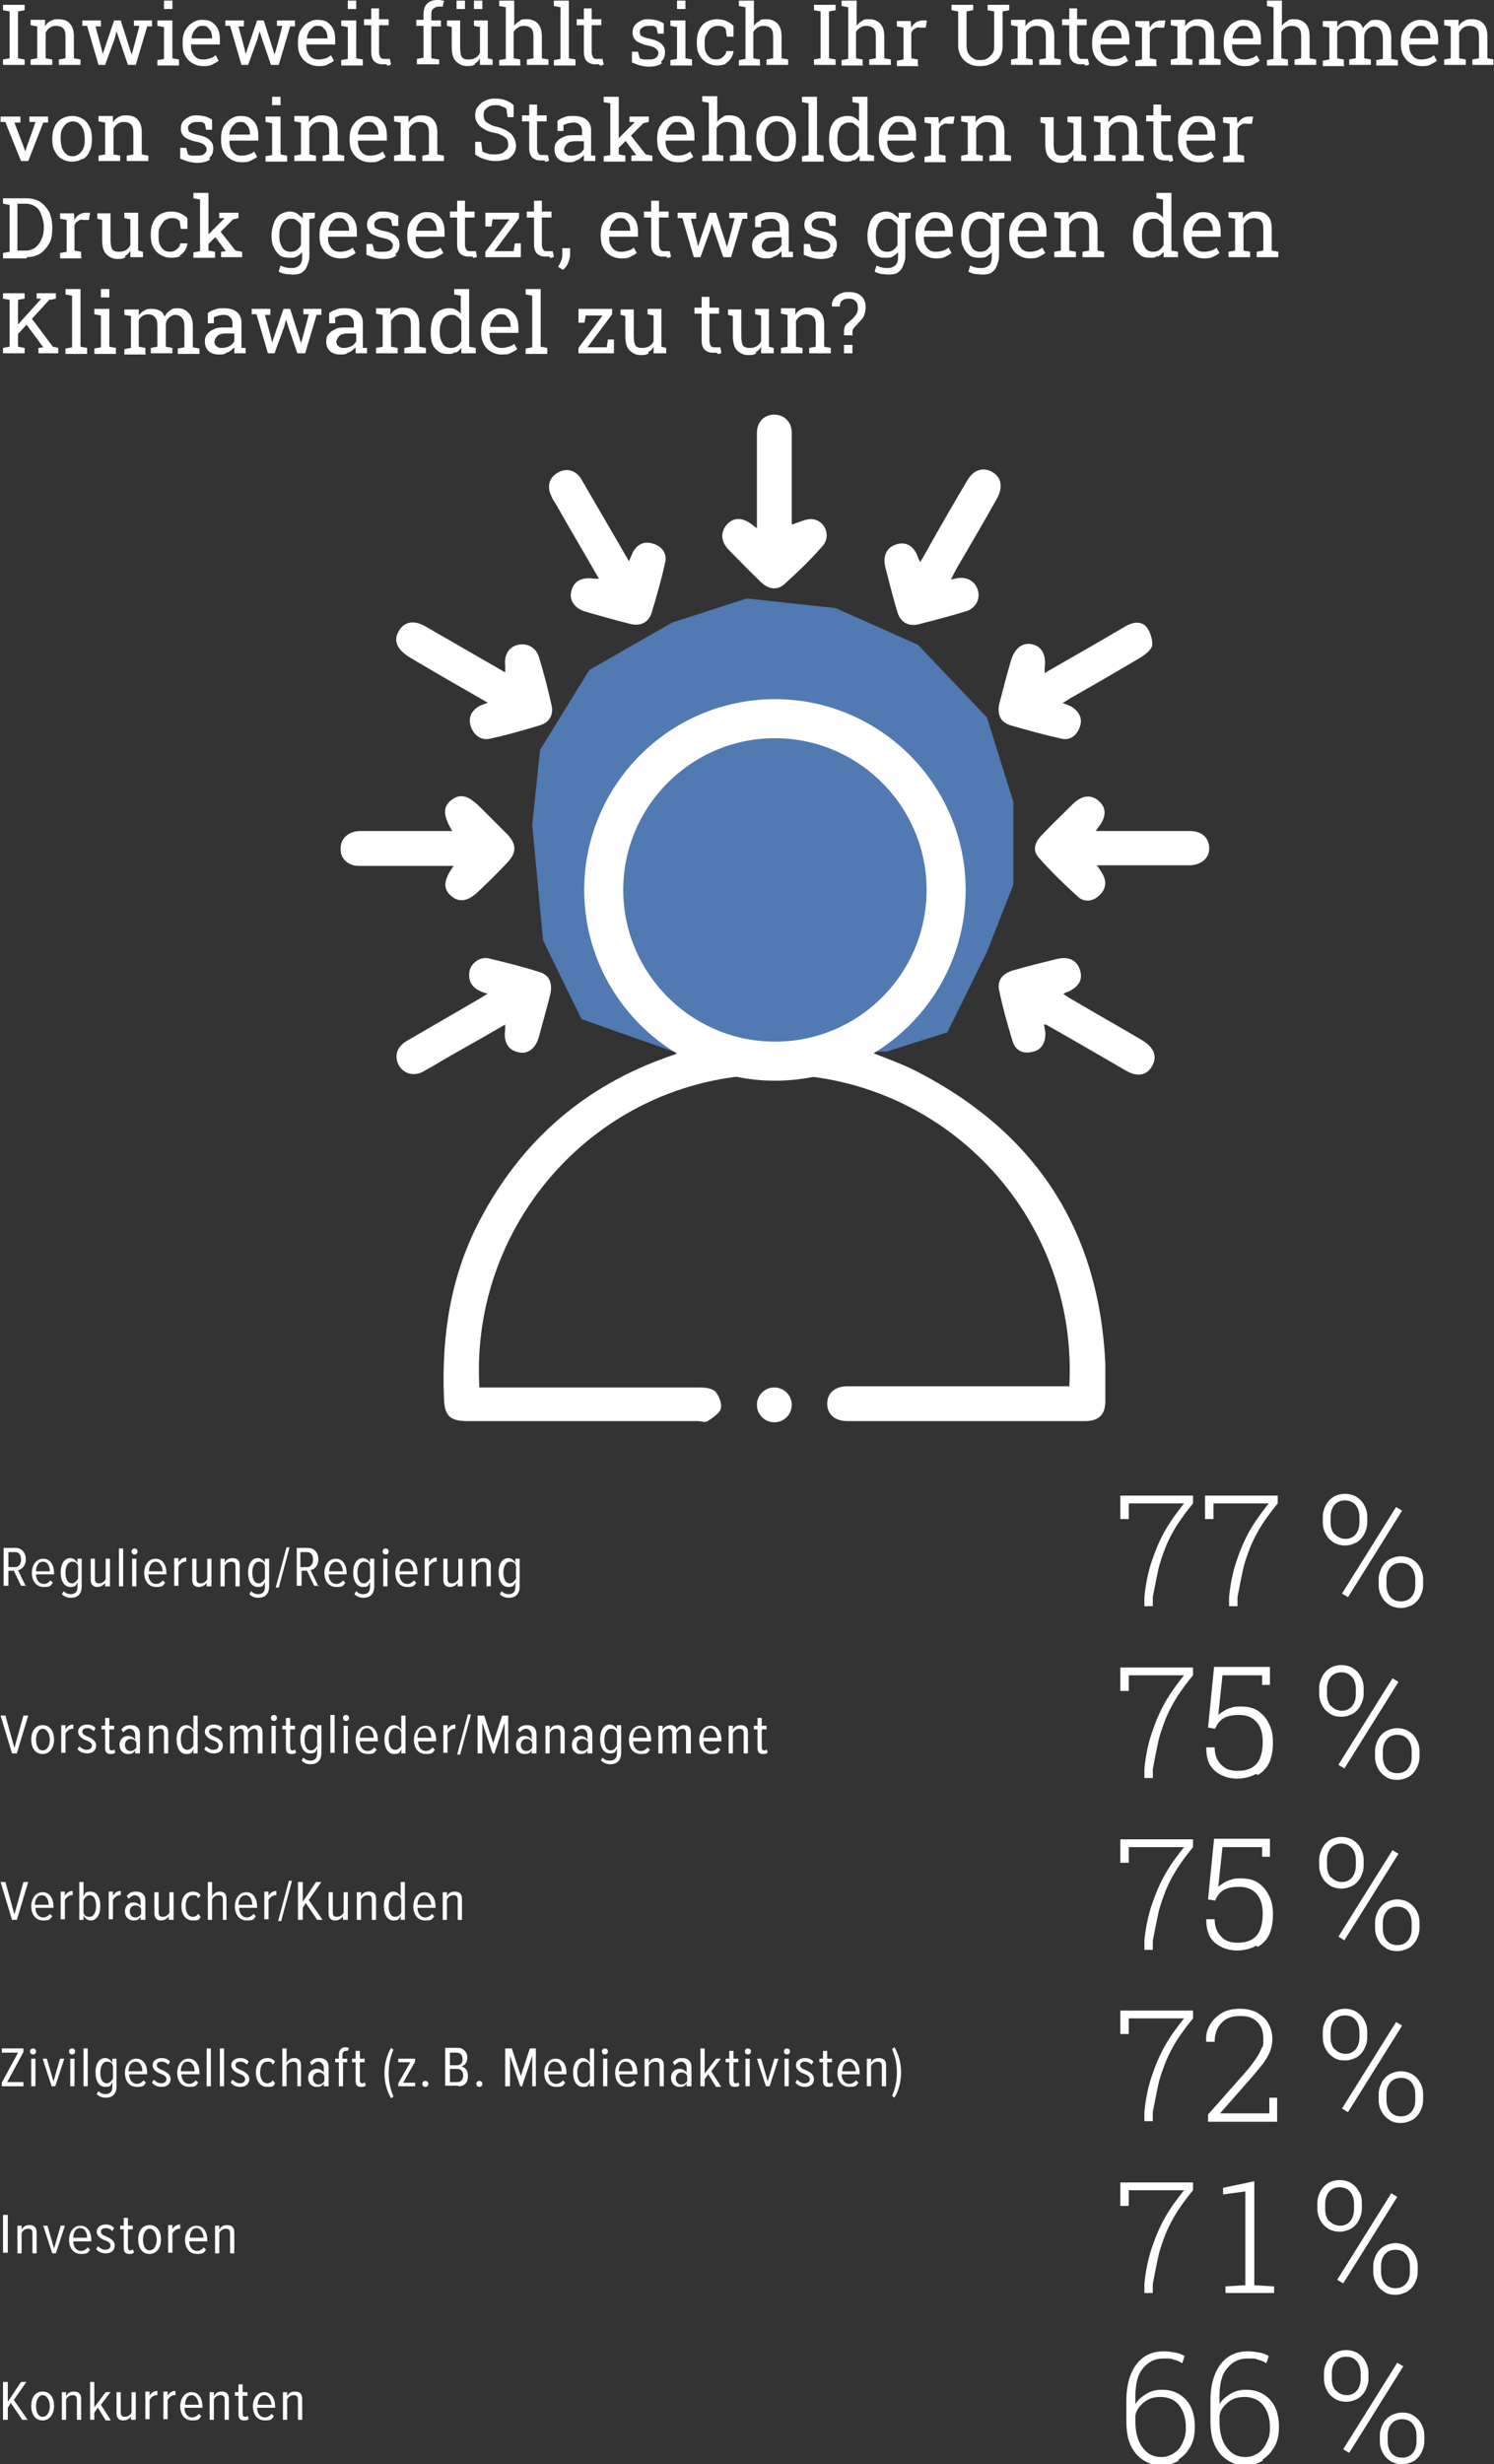
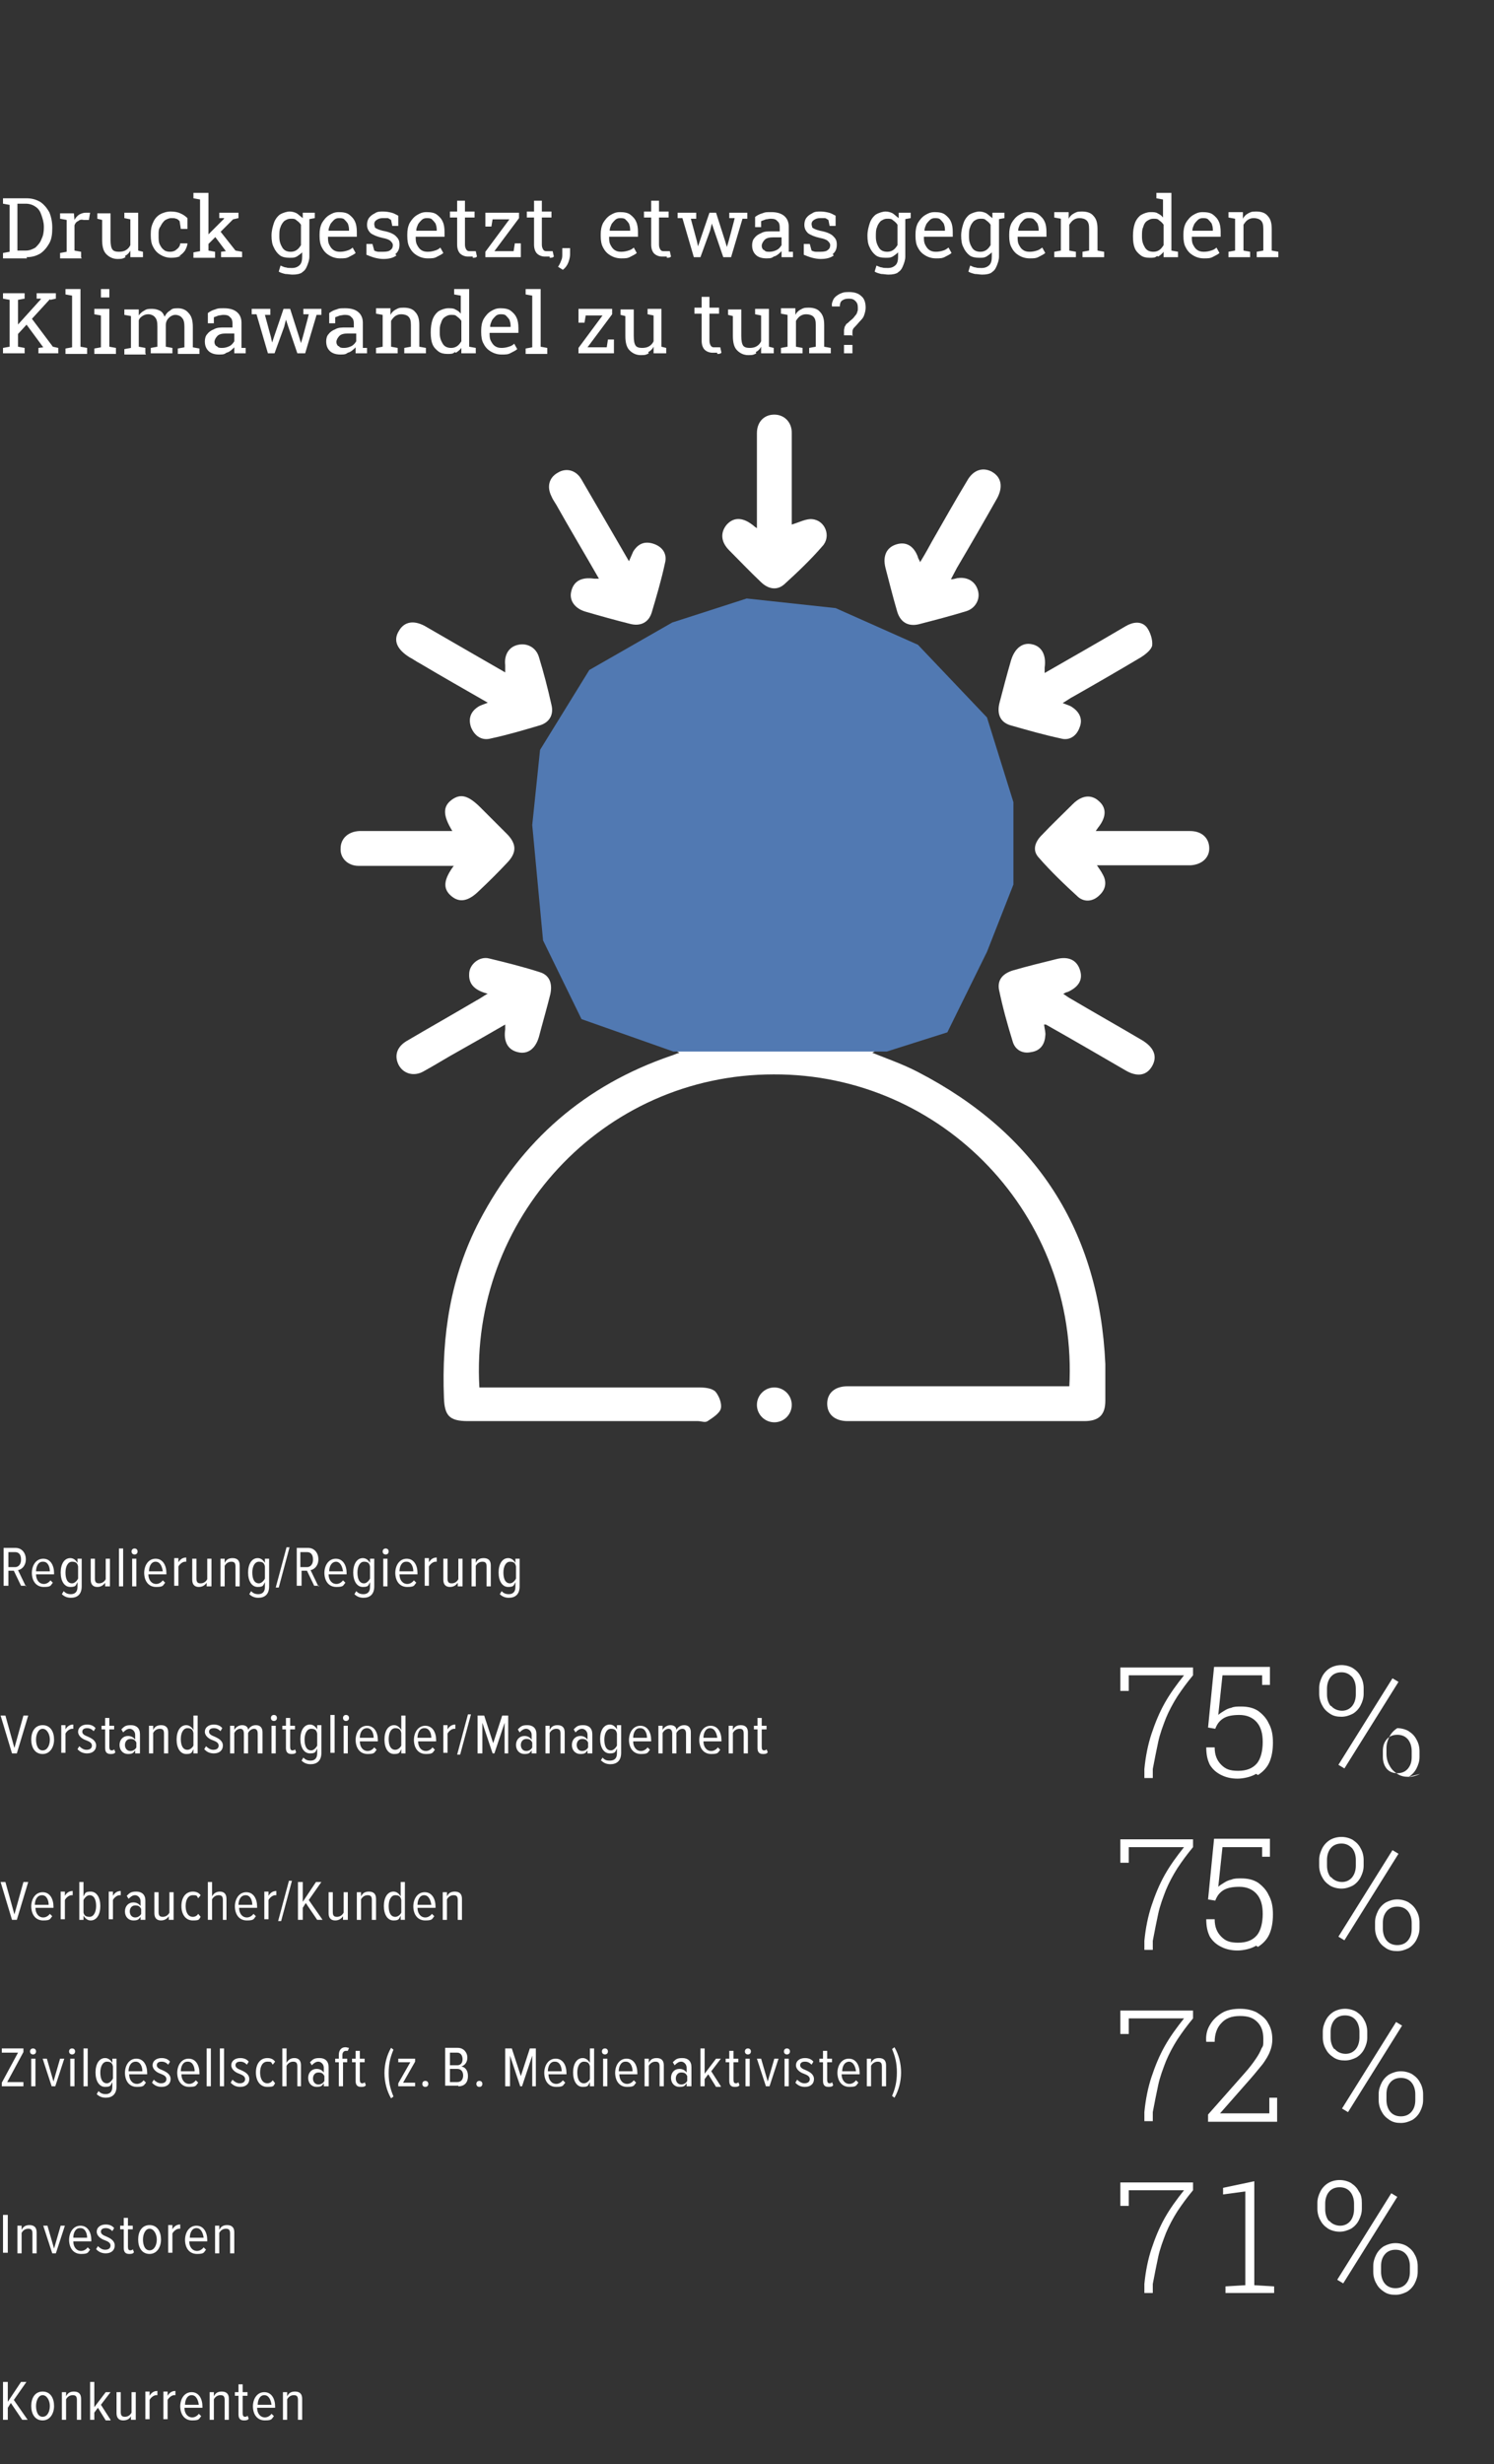
<svg xmlns="http://www.w3.org/2000/svg" id="Ebene_1" version="1.1" viewBox="0 0 248.7 410.1">
  <rect x="0" y="0" width="248.7" height="410.1" fill="#333333" stroke="none" />
  <defs>
    <style>
      .st0, .st1 {
        fill: none;
      }

      .st2 {
        fill: #5179b2;
      }

      .st1 {
        stroke: #fff;
        stroke-width: 6.5px;
      }

      .st3 {
        clip-path: url(#clippath-1);
      }

      .st4 {
        fill: #fff;
      }

      .st5 {
        clip-path: url(#clippath);
      }
    </style>
    <clipPath id="clippath">
      <rect class="st0" y="0" width="248.6" height="410.1" />
    </clipPath>
    <clipPath id="clippath-1">
-       <rect class="st0" y="0" width="248.6" height="410.1" />
-     </clipPath>
+       </clipPath>
  </defs>
  <g class="st5">
    <path class="st4" d="M141.9,57.4h-1.4v1.4h1.4v-1.4ZM141.9,56c0-.3,0-.5,0-.7,0-.2,0-.3.1-.5,0-.1.2-.3.3-.4.4-.4.7-.8,1-1.1.3-.3.5-.6.6-1,.1-.3.2-.7.2-1.1,0-.8-.2-1.5-.7-1.9-.5-.5-1.2-.7-2.1-.7s-1,.1-1.5.3c-.4.2-.8.5-1,.8-.2.4-.4.8-.3,1.3h0s1.3,0,1.3,0c0-.4.1-.8.4-1,.3-.2.6-.3,1.1-.3s.8.1,1.1.4c.3.3.4.6.4,1.1s0,.5-.1.7c0,.2-.2.5-.4.7-.2.3-.4.5-.8.8-.2.2-.4.4-.6.5-.1.2-.2.3-.3.5,0,.2-.1.3-.1.6,0,.2,0,.5,0,.8h1.3ZM133.6,58.8v-.9l-1.1-.2v-4.3c.2-.3.4-.6.7-.8.3-.2.6-.3,1-.3s.9.1,1.2.4c.3.3.4.7.4,1.4v3.6l-1.1.2v.9h3.6v-.9l-1.1-.2v-3.6c0-1-.2-1.7-.7-2.2-.4-.5-1.1-.7-1.9-.7s-.9.1-1.3.3c-.4.2-.7.5-.9.9v-1.1h-2.4v.9l1.1.2v5.3l-1.1.2v.9h3.6ZM125.8,58.6c.4-.2.7-.5.9-.9v1.1h2.1v-.9l-.8-.2v-6.3h-2.3v.9l1,.2v4.3c-.2.4-.4.6-.7.8-.3.2-.7.3-1.2.3s-.9-.1-1.1-.4c-.2-.3-.3-.8-.3-1.6v-4.4h-2.2v.9l.8.2v3.3c0,1.1.2,1.9.7,2.4.5.5,1.1.8,1.9.8s.9-.1,1.3-.3M119.4,58.9c.3,0,.5,0,.7-.2l-.2-.9c-.1,0-.3,0-.5,0-.2,0-.4,0-.5,0-.2,0-.4,0-.6-.3-.1-.2-.2-.4-.2-.8v-4.5h1.6v-1h-1.6v-1.8h-1.3v1.8h-1.2v1h1.2v4.5c0,.7.2,1.2.5,1.5.3.3.8.5,1.3.5s.5,0,.8,0M107.9,58.6c.4-.2.7-.5.9-.9v1.1h2.1v-.9l-.8-.2v-6.3h-2.3v.9l1,.2v4.3c-.2.4-.4.6-.7.8-.3.2-.7.3-1.2.3s-.9-.1-1.1-.4c-.2-.3-.3-.8-.3-1.6v-4.4h-2.2v.9l.8.2v3.3c0,1.1.2,1.9.7,2.4.5.5,1.1.8,1.9.8s.9-.1,1.3-.3M102.2,58.8v-2.3h-1l-.2,1.3h-3.2l4.1-5.5v-.9h-5.6v2.3h1l.2-1.2h2.8l-4,5.4v.9h6ZM91.1,58.8v-.9l-1.1-.2v-9.6h-2.5v.9l1.1.2v8.6l-1.1.2v.9h3.6ZM81.6,54.3c0-.4.2-.7.3-1,.2-.3.4-.5.6-.7.2-.2.5-.3.8-.3s.7,0,.9.2c.2.2.4.4.6.7.1.3.2.6.2,1v.2h-3.4ZM85.1,58.7c.4-.2.8-.4,1-.6l-.5-.9c-.2.2-.5.4-.9.5-.3.1-.7.2-1.2.2s-.8-.1-1.1-.3c-.3-.2-.5-.5-.7-.9-.2-.4-.2-.8-.2-1.3h0s4.8,0,4.8,0v-.8c0-.7-.1-1.3-.3-1.7-.2-.5-.6-.9-1-1.2-.4-.3-1-.4-1.7-.4s-1.1.2-1.6.5c-.5.3-.9.8-1.2,1.3-.3.6-.4,1.2-.4,1.9v.3c0,.7.1,1.4.4,1.9.3.6.7,1,1.2,1.3.5.3,1.1.5,1.8.5s1.1,0,1.6-.3M73.7,57.2c-.3-.5-.5-1-.5-1.8h0c0-.7,0-1.2.2-1.6.1-.4.3-.8.6-1,.3-.2.6-.4,1.1-.4s.7,0,1,.3c.3.2.5.4.7.7v3.4c-.2.3-.4.6-.7.8-.3.2-.6.3-1,.3-.6,0-1.1-.2-1.4-.7M75.9,58.7c.3-.2.6-.4.9-.8v.9h2.4v-.9l-1.1-.2v-9.6h-2.5v.9l1.1.2v3c-.2-.3-.5-.5-.9-.7-.3-.2-.7-.2-1.2-.2s-1.1.2-1.6.5c-.4.3-.8.8-1,1.4-.2.6-.3,1.3-.3,2.1h0c0,.9.1,1.5.3,2,.2.5.6.9,1,1.2.4.3.9.4,1.5.4s.9,0,1.2-.3M66.2,58.8v-.9l-1.1-.2v-4.3c.2-.3.4-.6.7-.8.3-.2.6-.3,1-.3s.9.1,1.2.4c.3.3.4.7.4,1.4v3.6l-1.1.2v.9h3.6v-.9l-1.1-.2v-3.6c0-1-.2-1.7-.7-2.2-.4-.5-1.1-.7-1.9-.7s-.9.1-1.3.3c-.4.2-.7.5-.9.9v-1.1h-2.4v.9l1.1.2v5.3l-1.1.2v.9h3.6ZM56.3,57.6c-.2-.2-.3-.4-.3-.7s.2-.7.5-1c.3-.3.8-.4,1.4-.4h1.4v1.3c-.2.3-.4.6-.8.8-.4.2-.8.3-1.2.3s-.7,0-.9-.3M58.2,58.6c.4-.2.7-.5,1-.8,0,.2,0,.3,0,.5,0,.2,0,.3,0,.5h1.9v-.9h-.7c0-.2,0-.3,0-.3,0,0,0-.2,0-.3v-3.6c0-.8-.3-1.4-.8-1.8-.5-.4-1.2-.6-2.1-.6s-1,0-1.5.2c-.4.1-.8.3-1.2.6v1.7h1v-1c.3-.1.5-.2.8-.3.2,0,.5-.1.8-.1.5,0,.9.1,1.1.4.3.2.4.6.4,1v.7h-1.3c-.7,0-1.3,0-1.8.3-.5.2-.9.5-1.1.8-.3.3-.4.8-.4,1.2,0,.7.2,1.2.6,1.6.4.4,1,.6,1.8.6s.9-.1,1.2-.3M45.7,58.8l1.6-4.4.3-1.2h0s.4,1.2.4,1.2l1.5,4.4h1.3l1.9-6.4h.8v-1h-3v.9h.9c0,.1-1,3.8-1,3.8l-.3,1h0l-.3-1-1.5-4.7h-1.1l-1.6,4.7-.3.9h0l-.2-.9-1-3.7h.9v-1h-3.1v.9h.8c0,0,1.9,6.5,1.9,6.5h1.2ZM36,57.6c-.2-.2-.3-.4-.3-.7s.2-.7.5-1c.3-.3.8-.4,1.4-.4h1.4v1.3c-.2.3-.4.6-.8.8-.4.2-.8.3-1.2.3s-.7,0-.9-.3M38,58.6c.4-.2.7-.5,1-.8,0,.2,0,.3,0,.5,0,.2,0,.3,0,.5h1.9v-.9h-.7c0-.2,0-.3,0-.3,0,0,0-.2,0-.3v-3.6c0-.8-.3-1.4-.8-1.8-.5-.4-1.2-.6-2.1-.6s-1,0-1.5.2c-.4.1-.8.3-1.2.6v1.7h1v-1c.3-.1.5-.2.8-.3.2,0,.5-.1.8-.1.5,0,.9.1,1.1.4.3.2.4.6.4,1v.7h-1.3c-.7,0-1.3,0-1.8.3-.5.2-.9.5-1.1.8-.3.3-.4.8-.4,1.2,0,.7.2,1.2.6,1.6.4.4,1,.6,1.8.6s.9-.1,1.2-.3M24.2,58.8v-.9l-1.1-.2v-4.4c.1-.3.3-.5.6-.7.3-.2.6-.3,1-.3s.9.2,1.1.5c.3.3.4.8.4,1.5v3.4l-1.1.2v.9h3.6v-.9l-1.1-.2v-3.6c0-.5.2-.9.5-1.2.3-.3.7-.5,1.1-.5s.9.2,1.1.5c.3.3.4.8.4,1.5v3.4l-1.1.2v.9h3.6v-.9l-1.1-.2v-3.4c0-1-.2-1.8-.7-2.3-.4-.5-1-.8-1.8-.8s-1,.1-1.3.4c-.4.2-.7.6-.9,1-.2-.5-.4-.8-.8-1-.4-.2-.8-.3-1.3-.3s-.9,0-1.3.3c-.4.2-.7.5-.9.8v-1h-2.4v.9l1.1.2v5.3l-1.1.2v.9h3.6ZM18.2,48.1h-1.4v1.4h1.4v-1.4ZM19.3,58.8v-.9l-1.1-.2v-6.3h-2.5v.9l1.1.2v5.3l-1.1.2v.9h3.6ZM14.5,58.8v-.9l-1.1-.2v-9.6h-2.5v.9l1.1.2v8.6l-1.1.2v.9h3.6ZM9.7,58.8v-.9l-.9-.2-3.6-4.8-.8,1.1,2.8,3.8h0s-.8.1-.8.1v.9h3.3ZM4.1,58.8v-.9l-1.1-.2v-7.8l1.1-.2v-.9H.5v.9l1.1.2v7.8l-1.1.2v.9h3.6ZM8.4,49.9l.9-.2v-.9h-3.2v.9h.7c0,0,0,.1,0,.1l-4.7,5.2.7.8,5.5-6Z" />
    <path class="st4" d="M208.1,42.8v-.9l-1.1-.2v-4.3c.2-.3.4-.6.7-.8.3-.2.6-.3,1-.3s.9.1,1.2.4c.3.3.4.7.4,1.4v3.6l-1.1.2v.9h3.6v-.9l-1.1-.2v-3.6c0-1-.2-1.7-.7-2.2-.4-.5-1.1-.7-1.9-.7s-.9.1-1.3.3c-.4.2-.7.5-.9.9v-1.1h-2.4v.9l1.1.2v5.3l-1.1.2v.9h3.6ZM198.5,38.3c0-.4.2-.7.3-1,.2-.3.4-.5.6-.7.2-.2.5-.3.8-.3s.7,0,.9.2c.2.2.4.4.6.7.1.3.2.6.2,1v.2h-3.4ZM202,42.7c.4-.2.8-.4,1-.6l-.5-.9c-.2.2-.5.4-.9.5-.3.1-.7.2-1.2.2s-.8-.1-1.1-.3c-.3-.2-.5-.5-.7-.9-.2-.4-.2-.8-.2-1.3h0s4.8,0,4.8,0v-.8c0-.7-.1-1.3-.3-1.7-.2-.5-.6-.9-1-1.2-.4-.3-1-.4-1.7-.4s-1.1.2-1.6.5c-.5.3-.9.8-1.2,1.3-.3.6-.4,1.2-.4,1.9v.3c0,.7.1,1.4.4,1.9.3.6.7,1,1.2,1.3.5.3,1.1.5,1.8.5s1.1,0,1.6-.3M190.6,41.2c-.3-.5-.5-1-.5-1.8h0c0-.7,0-1.2.2-1.6.1-.4.3-.8.6-1,.3-.2.6-.4,1.1-.4s.7,0,1,.3c.3.2.5.4.7.7v3.4c-.2.3-.4.6-.7.8-.3.2-.6.3-1,.3-.6,0-1.1-.2-1.4-.7M192.8,42.7c.3-.2.6-.4.9-.8v.9h2.4v-.9l-1.1-.2v-9.6h-2.5v.9l1.1.2v3c-.2-.3-.5-.5-.9-.7-.3-.2-.7-.2-1.2-.2s-1.1.2-1.6.5c-.4.3-.8.8-1,1.4-.2.6-.3,1.3-.3,2.1h0c0,.9.1,1.5.3,2,.2.5.6.9,1,1.2.4.3.9.4,1.5.4s.9,0,1.2-.3M179.1,42.8v-.9l-1.1-.2v-4.3c.2-.3.4-.6.7-.8.3-.2.6-.3,1-.3s.9.1,1.2.4c.3.3.4.7.4,1.4v3.6l-1.1.2v.9h3.6v-.9l-1.1-.2v-3.6c0-1-.2-1.7-.7-2.2-.4-.5-1.1-.7-1.9-.7s-.9.1-1.3.3c-.4.2-.7.5-.9.9v-1.1h-2.4v.9l1.1.2v5.3l-1.1.2v.9h3.6ZM169.5,38.3c0-.4.2-.7.3-1,.2-.3.4-.5.6-.7.2-.2.5-.3.8-.3s.7,0,.9.2c.2.2.4.4.6.7.1.3.2.6.2,1v.2h-3.4ZM173,42.7c.4-.2.8-.4,1-.6l-.5-.9c-.3.2-.5.4-.9.5-.3.1-.7.2-1.2.2s-.8-.1-1.1-.3c-.3-.2-.5-.5-.7-.9-.2-.4-.2-.8-.2-1.3h0s4.8,0,4.8,0v-.8c0-.7-.1-1.3-.3-1.7-.2-.5-.6-.9-1-1.2-.4-.3-1-.4-1.7-.4s-1.1.2-1.6.5c-.5.3-.9.8-1.2,1.3-.3.6-.4,1.2-.4,1.9v.3c0,.7.1,1.4.4,1.9.3.6.7,1,1.2,1.3.5.3,1.1.5,1.8.5s1.1,0,1.6-.3M167.2,36.3v-.9h-1.6l.5,1.1,1.1-.2ZM161.8,41.2c-.3-.5-.5-1-.5-1.8h0c0-.7,0-1.2.2-1.6.1-.4.4-.8.6-1,.3-.2.6-.4,1.1-.4s.7,0,1,.3c.3.2.5.4.7.7v3.4c-.2.3-.4.6-.7.8-.3.2-.6.3-1,.3-.6,0-1.1-.2-1.4-.7M164.9,45.4c.5-.2.8-.6,1-1.1.2-.5.4-1,.4-1.6v-7.3h-1.1v.9c-.4-.3-.7-.6-1-.8-.4-.2-.8-.3-1.2-.3s-1.1.2-1.6.5c-.4.3-.8.8-1,1.4-.2.6-.4,1.3-.4,2.1h0c0,.8.1,1.5.4,2,.2.5.6,1,1,1.3.4.3,1,.4,1.6.4s.8,0,1.2-.2c.3-.2.6-.4.9-.7v.7c0,.6-.1,1.1-.4,1.4-.3.3-.7.5-1.3.5s-.7,0-1-.1c-.3,0-.6-.2-.9-.3l-.3,1c.3.2.7.3,1.1.4.4,0,.8.1,1.2.1.7,0,1.2-.1,1.7-.4M153.9,38.3c0-.4.2-.7.3-1,.2-.3.4-.5.6-.7.2-.2.5-.3.8-.3s.7,0,.9.2c.2.2.4.4.6.7.1.3.2.6.2,1v.2h-3.4ZM157.4,42.7c.4-.2.8-.4,1-.6l-.5-.9c-.3.2-.5.4-.9.5-.3.1-.7.2-1.2.2s-.8-.1-1.1-.3c-.3-.2-.5-.5-.7-.9-.2-.4-.2-.8-.2-1.3h0s4.8,0,4.8,0v-.8c0-.7-.1-1.3-.3-1.7-.2-.5-.6-.9-1-1.2-.4-.3-1-.4-1.7-.4s-1.1.2-1.6.5c-.5.3-.9.8-1.2,1.3-.3.6-.4,1.2-.4,1.9v.3c0,.7.1,1.4.4,1.9.3.6.7,1,1.2,1.3.5.3,1.1.5,1.8.5s1.1,0,1.6-.3M151.6,36.3v-.9h-1.6l.5,1.1,1.1-.2ZM146.3,41.2c-.3-.5-.5-1-.5-1.8h0c0-.7,0-1.2.2-1.6.1-.4.4-.8.6-1,.3-.2.6-.4,1.1-.4s.7,0,1,.3c.3.2.5.4.7.7v3.4c-.2.3-.4.6-.7.8-.3.2-.6.3-1,.3-.6,0-1.1-.2-1.4-.7M149.3,45.4c.5-.2.8-.6,1-1.1.2-.5.4-1,.4-1.6v-7.3h-1.1v.9c-.4-.3-.7-.6-1-.8-.4-.2-.8-.3-1.2-.3s-1.1.2-1.6.5c-.4.3-.8.8-1,1.4-.2.6-.4,1.3-.4,2.1h0c0,.8.1,1.5.4,2,.2.5.6,1,1,1.3.4.3,1,.4,1.6.4s.8,0,1.2-.2c.3-.2.6-.4.9-.7v.7c0,.6-.1,1.1-.4,1.4-.3.3-.7.5-1.3.5s-.7,0-1-.1c-.3,0-.6-.2-.9-.3l-.3,1c.3.2.7.3,1.1.4.4,0,.8.1,1.2.1.7,0,1.2-.1,1.7-.4M138.6,42.3c.5-.4.7-.9.7-1.6s-.2-1-.6-1.4c-.4-.4-1.1-.7-2.2-.9-.4-.1-.7-.2-.9-.3-.2-.1-.4-.2-.4-.3,0-.1-.1-.3-.1-.5,0-.3.1-.5.4-.7.3-.2.6-.3,1-.3s.5,0,.8,0c.2,0,.4.2.6.3l.2,1h1v-1.7c-.4-.2-.7-.4-1.1-.5-.4-.1-.9-.2-1.4-.2s-1,0-1.4.3c-.4.2-.7.4-1,.8-.2.3-.3.7-.3,1.1,0,.6.2,1,.6,1.4.4.3,1.1.6,2,.8.6.1,1.1.3,1.3.5.2.2.4.4.4.7s-.1.6-.4.8c-.2.2-.6.3-1.2.3s-.5,0-.8,0c-.2,0-.5-.1-.7-.2l-.3-1.1h-1v1.8c.5.2,1,.4,1.4.5.4.1.9.2,1.4.2,1,0,1.7-.2,2.2-.6M127.1,41.6c-.2-.2-.3-.4-.3-.7s.2-.7.5-1c.3-.3.8-.4,1.4-.4h1.4v1.3c-.2.3-.4.6-.8.8-.4.2-.8.3-1.2.3s-.7,0-.9-.3M129.1,42.6c.4-.2.7-.5,1-.8,0,.2,0,.3,0,.5,0,.2,0,.3,0,.5h1.9v-.9h-.7c0-.2,0-.3,0-.3,0,0,0-.2,0-.3v-3.6c0-.8-.3-1.4-.8-1.8-.5-.4-1.2-.6-2.1-.6s-1,0-1.5.2c-.4.1-.8.3-1.2.6v1.7h1v-1c.3-.1.5-.2.8-.3.2,0,.5-.1.8-.1.5,0,.9.1,1.1.4.3.2.4.6.4,1v.7h-1.3c-.7,0-1.3,0-1.8.3-.5.2-.9.5-1.1.8-.3.3-.4.8-.4,1.2,0,.7.2,1.2.6,1.6.4.4,1,.6,1.8.6s.9-.1,1.2-.3M116.6,42.8l1.6-4.4.3-1.2h0s.4,1.2.4,1.2l1.5,4.4h1.3l1.9-6.4h.8v-1h-3v.9h.9c0,.1-1,3.8-1,3.8l-.3,1h0l-.3-1-1.5-4.7h-1.1l-1.6,4.7-.3.9h0l-.2-.9-1-3.7h.9v-1h-3.1v.9h.8c0,0,1.9,6.5,1.9,6.5h1.2ZM111,42.9c.3,0,.5,0,.7-.2l-.2-.9c-.1,0-.3,0-.5,0-.2,0-.4,0-.5,0-.2,0-.4,0-.6-.3-.1-.2-.2-.4-.2-.8v-4.5h1.6v-1h-1.6v-1.8h-1.3v1.8h-1.2v1h1.2v4.5c0,.7.2,1.2.5,1.5.3.3.8.5,1.3.5s.5,0,.8,0M101.5,38.3c0-.4.2-.7.3-1,.2-.3.4-.5.6-.7.2-.2.5-.3.8-.3s.7,0,.9.2c.2.2.4.4.6.7.1.3.2.6.2,1v.2h-3.4ZM105,42.7c.4-.2.8-.4,1-.6l-.5-.9c-.2.2-.5.4-.9.5-.3.1-.7.2-1.2.2s-.8-.1-1.1-.3c-.3-.2-.5-.5-.7-.9-.2-.4-.2-.8-.2-1.3h0s4.8,0,4.8,0v-.8c0-.7-.1-1.3-.3-1.7-.2-.5-.6-.9-1-1.2-.4-.3-1-.4-1.7-.4s-1.1.2-1.6.5c-.5.3-.9.8-1.2,1.3-.3.6-.4,1.2-.4,1.9v.3c0,.7.1,1.4.4,1.9.3.6.7,1,1.2,1.3.5.3,1.1.5,1.8.5s1.1,0,1.6-.3M94.6,43.7c.2-.5.3-1,.3-1.4v-1h-1.3v1c0,.4,0,.7-.2,1.1-.1.3-.3.7-.5,1l.8.5c.4-.3.7-.7.9-1.2M91.5,42.9c.3,0,.5,0,.7-.2l-.2-.9c-.1,0-.3,0-.5,0-.2,0-.4,0-.5,0-.2,0-.4,0-.6-.3-.1-.2-.2-.4-.2-.8v-4.5h1.6v-1h-1.6v-1.8h-1.3v1.8h-1.2v1h1.2v4.5c0,.7.2,1.2.5,1.5.3.3.8.5,1.3.5s.5,0,.8,0M86.7,42.8v-2.3h-1l-.2,1.3h-3.2l4.1-5.5v-.9h-5.6v2.3h1l.2-1.2h2.8l-4,5.4v.9h6ZM78.7,42.9c.3,0,.5,0,.7-.2l-.2-.9c-.1,0-.3,0-.5,0-.2,0-.4,0-.5,0-.2,0-.4,0-.6-.3-.1-.2-.2-.4-.2-.8v-4.5h1.6v-1h-1.6v-1.8h-1.3v1.8h-1.2v1h1.2v4.5c0,.7.2,1.2.5,1.5.3.3.8.5,1.3.5s.5,0,.8,0M69.3,38.3c0-.4.2-.7.3-1,.2-.3.4-.5.6-.7.2-.2.5-.3.8-.3s.7,0,.9.2c.2.2.4.4.6.7.1.3.2.6.2,1v.2h-3.4ZM72.8,42.7c.4-.2.8-.4,1-.6l-.5-.9c-.2.2-.5.4-.9.5-.3.1-.7.2-1.2.2s-.8-.1-1.1-.3c-.3-.2-.5-.5-.7-.9-.2-.4-.2-.8-.2-1.3h0s4.8,0,4.8,0v-.8c0-.7-.1-1.3-.3-1.7-.2-.5-.6-.9-1-1.2-.4-.3-1-.4-1.7-.4s-1.1.2-1.6.5c-.5.3-.9.8-1.2,1.3-.3.6-.4,1.2-.4,1.9v.3c0,.7.1,1.4.4,1.9.3.6.7,1,1.2,1.3.5.3,1.1.5,1.8.5s1.1,0,1.6-.3M65.8,42.3c.5-.4.7-.9.7-1.6s-.2-1-.6-1.4c-.4-.4-1.1-.7-2.2-.9-.4-.1-.7-.2-.9-.3-.2-.1-.4-.2-.4-.3,0-.1-.1-.3-.1-.5,0-.3.1-.5.4-.7.3-.2.6-.3,1-.3s.5,0,.8,0c.2,0,.4.2.6.3l.2,1h1v-1.7c-.4-.2-.7-.4-1.1-.5-.4-.1-.9-.2-1.4-.2s-1,0-1.4.3c-.4.2-.7.4-1,.8-.2.3-.3.7-.3,1.1,0,.6.2,1,.6,1.4.4.3,1.1.6,2,.8.6.1,1.1.3,1.3.5.2.2.4.4.4.7s-.1.6-.4.8c-.2.2-.6.3-1.2.3s-.5,0-.8,0c-.2,0-.5-.1-.7-.2l-.3-1.1h-1v1.8c.5.2,1,.4,1.4.5s.9.2,1.4.2c1,0,1.7-.2,2.2-.6M54.7,38.3c0-.4.2-.7.3-1,.2-.3.4-.5.6-.7.2-.2.5-.3.8-.3s.7,0,.9.2c.2.2.4.4.6.7.1.3.2.6.2,1v.2h-3.4ZM58.2,42.7c.4-.2.8-.4,1-.6l-.5-.9c-.2.2-.5.4-.9.5-.3.1-.7.2-1.2.2s-.8-.1-1.1-.3c-.3-.2-.5-.5-.7-.9-.2-.4-.2-.8-.2-1.3h0s4.8,0,4.8,0v-.8c0-.7-.1-1.3-.3-1.7-.2-.5-.6-.9-1-1.2-.4-.3-1-.4-1.7-.4s-1.1.2-1.6.5c-.5.3-.9.8-1.2,1.3-.3.6-.4,1.2-.4,1.9v.3c0,.7.1,1.4.4,1.9.3.6.7,1,1.2,1.3.5.3,1.1.5,1.8.5s1.1,0,1.6-.3M52.4,36.3v-.9h-1.6l.5,1.1,1.1-.2ZM47,41.2c-.3-.5-.5-1-.5-1.8h0c0-.7,0-1.2.2-1.6.1-.4.4-.8.6-1,.3-.2.6-.4,1.1-.4s.7,0,1,.3c.3.2.5.4.7.7v3.4c-.2.3-.4.6-.7.8-.3.2-.6.3-1,.3-.6,0-1.1-.2-1.4-.7M50.1,45.4c.5-.2.8-.6,1-1.1.2-.5.4-1,.4-1.6v-7.3h-1.1v.9c-.4-.3-.7-.6-1-.8-.4-.2-.8-.3-1.2-.3s-1.1.2-1.6.5c-.4.3-.8.8-1,1.4-.2.6-.4,1.3-.4,2.1h0c0,.8.1,1.5.4,2,.2.5.6,1,1,1.3.4.3,1,.4,1.6.4s.8,0,1.2-.2c.3-.2.6-.4.9-.7v.7c0,.6-.1,1.1-.4,1.4-.3.3-.7.5-1.3.5s-.7,0-1-.1c-.3,0-.6-.2-.9-.3l-.3,1c.3.2.7.3,1.1.4.4,0,.8.1,1.2.1.7,0,1.2-.1,1.7-.4M38.8,36.5l.9-.2v-.9h-3.2v.9h.8c0,0,0,.1,0,.1l-3.2,3.2.5,1.1,4.2-4.2ZM40.3,42.8v-.9l-1.1-.2-3-3.8-.7,1.1,2.1,2.8h0s-.8.1-.8.1v.9h3.3ZM35.8,42.8v-.9l-1.1-.2v-9.6h-2.5v.9l1.1.2v8.6l-1.1.2v.9h3.6ZM29.8,42.6c.4-.2.7-.5,1-.9.2-.4.4-.8.4-1.2h0s-1.2,0-1.2,0c0,.4-.3.8-.6,1-.3.3-.7.4-1.1.4s-.8-.1-1-.3c-.3-.2-.5-.5-.7-.9-.2-.4-.2-.9-.2-1.4v-.3c0-.5,0-.9.3-1.3.2-.4.4-.7.7-1,.3-.2.7-.4,1.1-.4s.6,0,.8.1c.2,0,.4.2.6.4l.2,1.3h1.1v-1.8c-.3-.3-.7-.6-1.2-.8-.4-.2-1-.3-1.6-.3s-1.3.2-1.8.5c-.5.3-.9.8-1.1,1.3-.3.6-.4,1.2-.4,1.9v.3c0,.7.1,1.4.4,1.9.3.6.7,1,1.2,1.3.5.3,1.1.5,1.8.5s1.1-.1,1.6-.3M20.8,42.6c.4-.2.7-.5.9-.9v1.1h2.1v-.9l-.8-.2v-6.3h-2.3v.9l1,.2v4.3c-.2.4-.4.6-.7.8-.3.2-.7.3-1.2.3s-.9-.1-1.1-.4c-.2-.3-.3-.8-.3-1.6v-4.4h-2.2v.9l.8.2v3.3c0,1.1.2,1.9.7,2.4.5.5,1.1.8,1.9.8s.9-.1,1.3-.3M13.5,42.8v-.9l-1.1-.2v-4.2c.1-.3.3-.6.6-.7.2-.2.5-.3.9-.2h.9c0,0,.2-1.2.2-1.2,0,0-.2,0-.3,0-.1,0-.3,0-.4,0-.4,0-.7.1-1.1.3-.3.2-.6.5-.8.9h0c0-.1-.1-1.1-.1-1.1h-2.3v.9l1.1.2v5.3l-1.1.2v.9h3.6ZM2.9,33.9h1.4c.6,0,1.2.2,1.6.5.5.3.8.8,1,1.4.2.6.4,1.2.4,1.9v.2c0,.7-.1,1.3-.4,1.9-.2.6-.6,1-1,1.4-.5.3-1,.5-1.6.5h-1.4v-7.8ZM4.4,42.8c.9,0,1.6-.2,2.3-.6.6-.4,1.1-1,1.5-1.7.4-.7.5-1.6.5-2.5v-.2c0-.9-.2-1.8-.5-2.5-.4-.7-.9-1.3-1.5-1.7-.7-.4-1.4-.6-2.3-.6H.5v.9l1.1.2v7.8l-1.1.2v.9h4Z" />
-     <path class="st4" d="M207.1,26.8v-.9l-1.1-.2v-4.2c.1-.3.3-.6.6-.7.2-.2.5-.3.9-.2h.9c0,0,.2-1.2.2-1.2,0,0-.2,0-.3,0-.1,0-.3,0-.4,0-.4,0-.7.1-1.1.3-.3.2-.6.5-.8.9h0c0-.1-.1-1.1-.1-1.1h-2.3v.9l1.1.2v5.3l-1.1.2v.9h3.6ZM197.6,22.3c0-.4.2-.7.3-1,.2-.3.4-.5.6-.7.2-.2.5-.3.8-.3s.7,0,.9.2c.2.2.4.4.6.7.1.3.2.6.2,1v.2h-3.4ZM201.1,26.7c.4-.2.8-.4,1-.6l-.5-.9c-.3.2-.5.4-.9.5-.3.1-.7.2-1.2.2s-.8-.1-1.1-.3c-.3-.2-.5-.5-.7-.9-.2-.4-.2-.8-.2-1.3h0s4.8,0,4.8,0v-.8c0-.7-.1-1.3-.3-1.7-.2-.5-.6-.9-1-1.2-.4-.3-1-.4-1.7-.4s-1.1.2-1.6.5c-.5.3-.9.8-1.2,1.3-.3.6-.4,1.2-.4,1.9v.3c0,.7.1,1.4.4,1.9.3.6.7,1,1.2,1.3s1.1.5,1.8.5,1.1,0,1.6-.3M194.6,26.9c.3,0,.5,0,.7-.2l-.2-.9c-.1,0-.3,0-.5,0-.2,0-.4,0-.5,0-.2,0-.4,0-.6-.3-.1-.2-.2-.4-.2-.8v-4.5h1.6v-1h-1.6v-1.8h-1.3v1.8h-1.2v1h1.2v4.5c0,.7.2,1.2.5,1.5.3.3.8.5,1.3.5s.5,0,.8,0M185.7,26.8v-.9l-1.1-.2v-4.3c.2-.3.4-.6.7-.8.3-.2.6-.3,1-.3s.9.1,1.2.4c.3.3.4.7.4,1.4v3.6l-1.1.2v.9h3.6v-.9l-1.1-.2v-3.6c0-1-.2-1.7-.7-2.2-.4-.5-1.1-.7-1.9-.7s-.9.1-1.3.3c-.4.2-.7.5-.9.9v-1.1h-2.4v.9l1.1.2v5.3l-1.1.2v.9h3.6ZM177.8,26.6c.4-.2.7-.5.9-.9v1.1h2.1v-.9l-.8-.2v-6.3h-2.3v.9l1,.2v4.3c-.2.4-.4.6-.7.8-.3.2-.7.3-1.2.3s-.9-.1-1.1-.4c-.2-.3-.3-.8-.3-1.6v-4.4h-2.2v.9l.8.2v3.3c0,1.1.2,1.9.7,2.4.5.5,1.1.8,1.9.8s.9-.1,1.3-.3M163.6,26.8v-.9l-1.1-.2v-4.3c.2-.3.4-.6.7-.8.3-.2.6-.3,1-.3s.9.1,1.2.4c.3.3.4.7.4,1.4v3.6l-1.1.2v.9h3.6v-.9l-1.1-.2v-3.6c0-1-.2-1.7-.7-2.2-.4-.5-1.1-.7-1.9-.7s-.9.1-1.3.3c-.4.2-.7.5-.9.9v-1.1h-2.4v.9l1.1.2v5.3l-1.1.2v.9h3.6ZM157.4,26.8v-.9l-1.1-.2v-4.2c.1-.3.3-.6.6-.7.2-.2.5-.3.9-.2h.9c0,0,.2-1.2.2-1.2,0,0-.2,0-.3,0-.1,0-.3,0-.4,0-.4,0-.7.1-1.1.3-.3.2-.6.5-.8.9h0c0-.1-.1-1.1-.1-1.1h-2.3v.9l1.1.2v5.3l-1.1.2v.9h3.6ZM147.8,22.3c0-.4.2-.7.3-1,.2-.3.4-.5.6-.7.2-.2.5-.3.8-.3s.7,0,.9.2c.2.2.4.4.6.7.1.3.2.6.2,1v.2h-3.4ZM151.3,26.7c.4-.2.8-.4,1-.6l-.5-.9c-.2.2-.5.4-.9.5-.3.1-.7.2-1.2.2s-.8-.1-1.1-.3c-.3-.2-.5-.5-.7-.9-.2-.4-.2-.8-.2-1.3h0s4.8,0,4.8,0v-.8c0-.7-.1-1.3-.3-1.7-.2-.5-.6-.9-1-1.2-.4-.3-1-.4-1.7-.4s-1.1.2-1.6.5c-.5.3-.9.8-1.2,1.3-.3.6-.4,1.2-.4,1.9v.3c0,.7.1,1.4.4,1.9.3.6.7,1,1.2,1.3.5.3,1.1.5,1.8.5s1.1,0,1.6-.3M139.9,25.2c-.3-.5-.5-1-.5-1.8h0c0-.7,0-1.2.2-1.6.1-.4.3-.8.6-1,.3-.2.6-.4,1.1-.4s.7,0,1,.3c.3.2.5.4.7.7v3.4c-.2.3-.4.6-.7.8-.3.2-.6.3-1,.3-.6,0-1.1-.2-1.4-.7M142.2,26.7c.3-.2.6-.4.9-.8v.9h2.4v-.9l-1.1-.2v-9.6h-2.5v.9l1.1.2v3c-.2-.3-.5-.5-.9-.7-.3-.2-.7-.2-1.2-.2s-1.1.2-1.6.5c-.4.3-.8.8-1,1.4-.2.6-.3,1.3-.3,2.1h0c0,.9.1,1.5.3,2,.2.5.6.9,1,1.2.4.3.9.4,1.5.4s.9,0,1.2-.3M137.1,26.8v-.9l-1.1-.2v-9.6h-2.5v.9l1.1.2v8.6l-1.1.2v.9h3.6ZM128.2,25.6c-.3-.2-.5-.6-.7-1-.1-.4-.2-.9-.2-1.4v-.2c0-.5,0-1,.2-1.4.1-.4.4-.7.7-1,.3-.2.7-.4,1.1-.4s.8.1,1.1.4c.3.2.5.6.7,1,.1.4.2.9.2,1.4v.2c0,.5,0,1-.2,1.4-.1.4-.4.7-.7,1-.3.2-.6.4-1.1.4s-.8-.1-1.1-.4M131,26.5c.5-.3.9-.8,1.1-1.3.3-.6.4-1.2.4-2v-.2c0-.7-.1-1.4-.4-1.9-.3-.6-.7-1-1.1-1.3-.5-.3-1.1-.5-1.8-.5s-1.3.2-1.8.5c-.5.3-.9.8-1.1,1.3-.3.6-.4,1.2-.4,1.9v.2c0,.7.1,1.4.4,1.9.3.6.7,1,1.1,1.3.5.3,1.1.5,1.8.5s1.3-.2,1.8-.5M120.4,26.8v-.9l-1.1-.2v-4.4c.2-.3.4-.5.7-.7.3-.2.6-.3,1-.3s.9.1,1.2.4c.3.3.4.7.4,1.4v3.6l-1.1.2v.9h3.6v-.9l-1.1-.2v-3.6c0-1-.2-1.7-.7-2.2-.4-.5-1.1-.7-1.8-.7s-.9,0-1.2.3c-.4.2-.7.5-.9.8v-4.3h-2.5v.9l1.1.2v8.6l-1.1.2v.9h3.6ZM110.9,22.3c0-.4.2-.7.3-1,.2-.3.4-.5.6-.7.2-.2.5-.3.8-.3s.7,0,.9.2c.2.2.4.4.6.7.1.3.2.6.2,1v.2h-3.4ZM114.4,26.7c.4-.2.8-.4,1-.6l-.5-.9c-.3.2-.5.4-.9.5-.3.1-.7.2-1.2.2s-.8-.1-1.1-.3c-.3-.2-.5-.5-.7-.9-.2-.4-.2-.8-.2-1.3h0s4.8,0,4.8,0v-.8c0-.7-.1-1.3-.3-1.7-.2-.5-.6-.9-1-1.2-.4-.3-1-.4-1.7-.4s-1.1.2-1.6.5c-.5.3-.9.8-1.2,1.3-.3.6-.4,1.2-.4,1.9v.3c0,.7.1,1.4.4,1.9.3.6.7,1,1.2,1.3.5.3,1.1.5,1.8.5s1.1,0,1.6-.3M107.1,20.5l.9-.2v-.9h-3.2v.9h.8c0,0,0,.1,0,.1l-3.2,3.2.5,1.1,4.2-4.2ZM108.6,26.8v-.9l-1.1-.2-3-3.8-.7,1.1,2.1,2.8h0s-.8.1-.8.1v.9h3.3ZM104.1,26.8v-.9l-1.1-.2v-9.6h-2.5v.9l1.1.2v8.6l-1.1.2v.9h3.6ZM94.2,25.6c-.2-.2-.3-.4-.3-.7s.2-.7.5-1c.3-.3.8-.4,1.4-.4h1.4v1.3c-.2.3-.4.6-.8.8-.4.2-.8.3-1.2.3s-.7,0-.9-.3M96.2,26.6c.4-.2.7-.5,1-.8,0,.2,0,.3,0,.5,0,.2,0,.3,0,.5h1.9v-.9h-.7c0-.2,0-.3,0-.3,0,0,0-.2,0-.3v-3.6c0-.8-.3-1.4-.8-1.8-.5-.4-1.2-.6-2.1-.6s-1,0-1.5.2c-.4.1-.8.3-1.2.6v1.7h1v-1c.3-.1.5-.2.8-.3.2,0,.5-.1.8-.1.5,0,.9.1,1.1.4.3.2.4.6.4,1v.7h-1.3c-.7,0-1.3,0-1.8.3-.5.2-.9.5-1.1.8-.3.3-.4.8-.4,1.2,0,.7.2,1.2.6,1.6.4.4,1,.6,1.8.6s.9-.1,1.2-.3M90.7,26.9c.3,0,.5,0,.7-.2l-.2-.9c-.1,0-.3,0-.5,0-.2,0-.4,0-.5,0-.2,0-.4,0-.6-.3-.1-.2-.2-.4-.2-.8v-4.5h1.6v-1h-1.6v-1.8h-1.3v1.8h-1.2v1h1.2v4.5c0,.7.2,1.2.5,1.5.3.3.8.5,1.3.5s.5,0,.8,0M84.3,26.6c.5-.2.9-.6,1.2-1,.3-.4.4-.9.4-1.4s-.3-1.4-.8-1.9c-.5-.5-1.3-.9-2.4-1.2-.6-.1-1-.3-1.3-.5-.3-.2-.6-.3-.7-.6-.1-.2-.2-.5-.2-.8s0-.6.2-.9c.2-.2.4-.4.7-.6.3-.1.6-.2,1-.2s.8,0,1.1.2c.3.1.6.2.8.4l.2,1.4h1v-2c-.3-.3-.8-.6-1.3-.8-.5-.2-1.2-.3-1.8-.3s-1.2.1-1.7.4c-.5.2-.9.6-1.2,1-.3.4-.4.9-.4,1.4s.1.9.4,1.3c.2.4.6.7,1.1,1,.5.3,1,.5,1.7.6.6.1,1,.3,1.4.5.3.2.6.4.7.6.1.2.2.5.2.8s0,.6-.3.9c-.2.2-.4.4-.7.6-.3.1-.7.2-1.2.2s-.8,0-1.1-.1c-.3-.1-.7-.2-1-.4l-.2-1.6h-1v2.1c.5.4,1,.6,1.6.8.6.2,1.1.3,1.8.3s1.3-.1,1.8-.3M69.2,26.8v-.9l-1.1-.2v-4.3c.2-.3.4-.6.7-.8.3-.2.6-.3,1-.3s.9.1,1.2.4c.3.3.4.7.4,1.4v3.6l-1.1.2v.9h3.6v-.9l-1.1-.2v-3.6c0-1-.2-1.7-.7-2.2-.4-.5-1.1-.7-1.9-.7s-.9.1-1.3.3c-.4.2-.7.5-.9.9v-1.1h-2.4v.9l1.1.2v5.3l-1.1.2v.9h3.6ZM59.6,22.3c0-.4.2-.7.3-1,.2-.3.4-.5.6-.7.2-.2.5-.3.8-.3s.7,0,.9.2c.2.2.4.4.6.7.1.3.2.6.2,1v.2h-3.4ZM63.2,26.7c.4-.2.8-.4,1-.6l-.5-.9c-.3.2-.5.4-.9.5-.3.1-.7.2-1.2.2s-.8-.1-1.1-.3c-.3-.2-.5-.5-.7-.9-.2-.4-.2-.8-.2-1.3h0s4.8,0,4.8,0v-.8c0-.7-.1-1.3-.3-1.7-.2-.5-.6-.9-1-1.2-.4-.3-1-.4-1.7-.4s-1.1.2-1.6.5c-.5.3-.9.8-1.2,1.3-.3.6-.4,1.2-.4,1.9v.3c0,.7.1,1.4.4,1.9.3.6.7,1,1.2,1.3.5.3,1.1.5,1.8.5s1.1,0,1.6-.3M52.6,26.8v-.9l-1.1-.2v-4.3c.2-.3.4-.6.7-.8.3-.2.6-.3,1-.3s.9.1,1.2.4c.3.3.4.7.4,1.4v3.6l-1.1.2v.9h3.6v-.9l-1.1-.2v-3.6c0-1-.2-1.7-.7-2.2-.4-.5-1.1-.7-1.9-.7s-.9.1-1.3.3c-.4.2-.7.5-.9.9v-1.1h-2.4v.9l1.1.2v5.3l-1.1.2v.9h3.6ZM46.7,16.1h-1.4v1.4h1.4v-1.4ZM47.8,26.8v-.9l-1.1-.2v-6.3h-2.5v.9l1.1.2v5.3l-1.1.2v.9h3.6ZM38.2,22.3c0-.4.2-.7.3-1,.2-.3.4-.5.6-.7.2-.2.5-.3.8-.3s.7,0,.9.2c.2.2.4.4.6.7.1.3.2.6.2,1v.2h-3.4ZM41.8,26.7c.4-.2.8-.4,1-.6l-.5-.9c-.2.2-.5.4-.9.5-.3.1-.7.2-1.2.2s-.8-.1-1.1-.3c-.3-.2-.5-.5-.7-.9-.2-.4-.2-.8-.2-1.3h0s4.8,0,4.8,0v-.8c0-.7-.1-1.3-.3-1.7-.2-.5-.6-.9-1-1.2-.4-.3-1-.4-1.7-.4s-1.1.2-1.6.5c-.5.3-.9.8-1.2,1.3-.3.6-.4,1.2-.4,1.9v.3c0,.7.1,1.4.4,1.9.3.6.7,1,1.2,1.3.5.3,1.1.5,1.8.5s1.1,0,1.6-.3M34.8,26.3c.5-.4.7-.9.7-1.6s-.2-1-.6-1.4c-.4-.4-1.1-.7-2.2-.9-.4-.1-.7-.2-.9-.3-.2-.1-.4-.2-.4-.3,0-.1-.1-.3-.1-.5,0-.3.1-.5.4-.7.3-.2.6-.3,1-.3s.5,0,.8,0c.2,0,.4.2.6.3l.2,1h1v-1.7c-.4-.2-.7-.4-1.1-.5-.4-.1-.9-.2-1.4-.2s-1,0-1.4.3c-.4.2-.7.4-1,.8-.2.3-.3.7-.3,1.1,0,.6.2,1,.6,1.4.4.3,1.1.6,2,.8.6.1,1.1.3,1.3.5.2.2.4.4.4.7s-.1.6-.4.8c-.2.2-.6.3-1.2.3s-.5,0-.8,0c-.2,0-.5-.1-.7-.2l-.3-1.1h-1v1.8c.5.2,1,.4,1.4.5.4.1.9.2,1.4.2,1,0,1.7-.2,2.2-.6M20,26.8v-.9l-1.1-.2v-4.3c.2-.3.4-.6.7-.8.3-.2.6-.3,1-.3s.9.1,1.2.4c.3.3.4.7.4,1.4v3.6l-1.1.2v.9h3.6v-.9l-1.1-.2v-3.6c0-1-.2-1.7-.7-2.2-.4-.5-1.1-.7-1.9-.7s-.9.1-1.3.3c-.4.2-.7.5-.9.9v-1.1h-2.4v.9l1.1.2v5.3l-1.1.2v.9h3.6ZM11,25.6c-.3-.2-.5-.6-.7-1-.1-.4-.2-.9-.2-1.4v-.2c0-.5,0-1,.2-1.4s.4-.7.7-1c.3-.2.7-.4,1.1-.4s.8.1,1.1.4c.3.2.5.6.7,1,.1.4.2.9.2,1.4v.2c0,.5,0,1-.2,1.4-.1.4-.4.7-.7,1-.3.2-.6.4-1.1.4s-.8-.1-1.1-.4M13.8,26.5c.5-.3.9-.8,1.1-1.3.3-.6.4-1.2.4-2v-.2c0-.7-.1-1.4-.4-1.9-.3-.6-.6-1-1.1-1.3-.5-.3-1.1-.5-1.8-.5s-1.3.2-1.8.5c-.5.3-.9.8-1.1,1.3-.3.6-.4,1.2-.4,1.9v.2c0,.7.1,1.4.4,1.9.3.6.6,1,1.1,1.3.5.3,1.1.5,1.8.5s1.3-.2,1.8-.5M4.7,26.8l2.5-6.4h.8v-1h-3.1v.9h1c0,.1-1.5,4.3-1.5,4.3l-.2.6h0l-.2-.6-1.6-4.2h1v-1H.1v.9h.8c0,.1,2.6,6.5,2.6,6.5h1.2Z" />
-     <path class="st4" d="M244,10.8v-.9l-1.1-.2v-4.3c.2-.3.4-.6.7-.8.3-.2.6-.3,1-.3s.9.1,1.2.4c.3.3.4.7.4,1.4v3.6l-1.1.2v.9h3.6v-.9l-1.1-.2v-3.6c0-1-.2-1.7-.7-2.2-.4-.5-1.1-.7-1.9-.7s-.9.1-1.3.3c-.4.2-.7.5-.9.9v-1.1h-2.4v.9l1.1.2v5.3l-1.1.2v.9h3.6ZM234.7,6.3c0-.4.2-.7.3-1,.2-.3.4-.5.6-.7.2-.2.5-.3.8-.3s.7,0,.9.2c.2.2.4.4.6.7.1.3.2.6.2,1v.2h-3.4ZM238.2,10.7c.4-.2.8-.4,1-.6l-.5-.9c-.3.2-.5.4-.9.5-.3.1-.7.2-1.2.2s-.8-.1-1.1-.3c-.3-.2-.5-.5-.7-.9-.2-.4-.2-.8-.2-1.3h0s4.8,0,4.8,0v-.8c0-.7-.1-1.3-.3-1.7-.2-.5-.6-.9-1-1.2-.4-.3-1-.4-1.7-.4s-1.1.2-1.6.5c-.5.3-.9.8-1.2,1.3-.3.6-.4,1.2-.4,1.9v.3c0,.7.1,1.4.4,1.9.3.6.7,1,1.2,1.3.5.3,1.1.5,1.8.5s1.1,0,1.6-.3M223.7,10.8v-.9l-1.1-.2v-4.4c.1-.3.3-.5.6-.7.3-.2.6-.3,1-.3s.9.2,1.1.5c.3.3.4.8.4,1.5v3.4l-1.1.2v.9h3.6v-.9l-1.1-.2v-3.6c0-.5.2-.9.5-1.2.3-.3.7-.5,1.1-.5s.9.2,1.1.5c.2.3.4.8.4,1.5v3.4l-1.1.2v.9h3.6v-.9l-1.1-.2v-3.4c0-1-.2-1.8-.7-2.3-.4-.5-1-.8-1.8-.8s-1,.1-1.3.4-.7.6-.9,1c-.2-.5-.4-.8-.8-1-.4-.2-.8-.3-1.3-.3s-.9,0-1.3.3c-.4.2-.7.5-.9.8v-1h-2.4v.9l1.1.2v5.3l-1.1.2v.9h3.6ZM214.4,10.8v-.9l-1.1-.2v-4.4c.2-.3.4-.5.7-.7.3-.2.6-.3,1-.3s.9.1,1.2.4c.3.3.4.7.4,1.4v3.6l-1.1.2v.9h3.6v-.9l-1.1-.2v-3.6c0-1-.2-1.7-.7-2.2s-1.1-.7-1.8-.7-.9,0-1.2.3c-.4.2-.7.5-.9.8V.1h-2.5v.9l1.1.2v8.6l-1.1.2v.9h3.6ZM205.2,6.3c0-.4.2-.7.3-1,.2-.3.4-.5.6-.7.2-.2.5-.3.8-.3s.7,0,.9.2c.2.2.4.4.6.7.1.3.2.6.2,1v.2h-3.4ZM208.7,10.7c.4-.2.8-.4,1-.6l-.5-.9c-.3.2-.5.4-.9.5-.3.1-.7.2-1.2.2s-.8-.1-1.1-.3c-.3-.2-.5-.5-.7-.9-.2-.4-.2-.8-.2-1.3h0s4.8,0,4.8,0v-.8c0-.7-.1-1.3-.3-1.7-.2-.5-.6-.9-1-1.2-.4-.3-1-.4-1.7-.4s-1.1.2-1.6.5c-.5.3-.9.8-1.2,1.3-.3.6-.4,1.2-.4,1.9v.3c0,.7.1,1.4.4,1.9.3.6.7,1,1.2,1.3.5.3,1.1.5,1.8.5s1.1,0,1.6-.3M198.5,10.8v-.9l-1.1-.2v-4.3c.2-.3.4-.6.7-.8.3-.2.6-.3,1-.3s.9.1,1.2.4c.3.3.4.7.4,1.4v3.6l-1.1.2v.9h3.6v-.9l-1.1-.2v-3.6c0-1-.2-1.7-.7-2.2-.4-.5-1.1-.7-1.9-.7s-.9.1-1.3.3c-.4.2-.7.5-.9.9v-1.1h-2.4v.9l1.1.2v5.3l-1.1.2v.9h3.6ZM192.5,10.8v-.9l-1.1-.2v-4.2c.1-.3.3-.6.6-.7.2-.2.5-.3.9-.2h.9c0,0,.2-1.2.2-1.2,0,0-.2,0-.3,0-.1,0-.3,0-.4,0-.4,0-.7.1-1.1.3-.3.2-.6.5-.8.9h0c0-.1-.1-1.1-.1-1.1h-2.3v.9l1.1.2v5.3l-1.1.2v.9h3.6ZM183.3,6.3c0-.4.2-.7.3-1,.2-.3.4-.5.6-.7.2-.2.5-.3.8-.3s.7,0,.9.2c.2.2.4.4.6.7.1.3.2.6.2,1v.2h-3.4ZM186.8,10.7c.4-.2.8-.4,1-.6l-.5-.9c-.3.2-.5.4-.9.5-.3.1-.7.2-1.2.2s-.8-.1-1.1-.3c-.3-.2-.5-.5-.7-.9-.2-.4-.2-.8-.2-1.3h0s4.8,0,4.8,0v-.8c0-.7-.1-1.3-.3-1.7-.2-.5-.6-.9-1-1.2-.4-.3-1-.4-1.7-.4s-1.1.2-1.6.5c-.5.3-.9.8-1.2,1.3-.3.6-.4,1.2-.4,1.9v.3c0,.7.1,1.4.4,1.9.3.6.7,1,1.2,1.3.5.3,1.1.5,1.8.5s1.1,0,1.6-.3M180.6,10.9c.3,0,.5,0,.7-.2l-.2-.9c-.1,0-.3,0-.5,0-.2,0-.4,0-.5,0-.2,0-.4,0-.6-.3-.1-.2-.2-.4-.2-.8v-4.5h1.6v-1h-1.6v-1.8h-1.3v1.8h-1.2v1h1.2v4.5c0,.7.2,1.2.5,1.5.3.3.8.5,1.3.5s.5,0,.8,0M171.9,10.8v-.9l-1.1-.2v-4.3c.2-.3.4-.6.7-.8.3-.2.6-.3,1-.3s.9.1,1.2.4c.3.3.4.7.4,1.4v3.6l-1.1.2v.9h3.6v-.9l-1.1-.2v-3.6c0-1-.2-1.7-.7-2.2-.4-.5-1.1-.7-1.9-.7s-.9.1-1.3.3c-.4.2-.7.5-.9.9v-1.1h-2.4v.9l1.1.2v5.3l-1.1.2v.9h3.6ZM165.1,10.6c.5-.3,1-.6,1.3-1.1.3-.5.5-1.1.5-1.8V1.9l1.1-.2v-.9h-3.6v.9l1.1.2v5.7c0,.5,0,.9-.3,1.3-.2.3-.5.6-.8.8-.3.2-.7.3-1.2.3s-.8,0-1.2-.3c-.3-.2-.6-.4-.8-.8-.2-.3-.3-.8-.3-1.3V1.9l1.1-.2v-.9h-3.6v.9l1.1.2v5.7c0,.7.2,1.3.5,1.8.3.5.7.9,1.3,1.2.5.3,1.1.4,1.8.4s1.4-.1,1.9-.4M152.8,10.8v-.9l-1.1-.2v-4.2c.1-.3.3-.6.6-.7.2-.2.5-.3.9-.2h.9c0,0,.2-1.2.2-1.2,0,0-.2,0-.3,0-.1,0-.3,0-.4,0-.4,0-.7.1-1.1.3-.3.2-.6.5-.8.9h0c0-.1-.1-1.1-.1-1.1h-2.3v.9l1.1.2v5.3l-1.1.2v.9h3.6ZM143.6,10.8v-.9l-1.1-.2v-4.4c.2-.3.4-.5.7-.7.3-.2.6-.3,1-.3s.9.1,1.2.4c.3.3.4.7.4,1.4v3.6l-1.1.2v.9h3.6v-.9l-1.1-.2v-3.6c0-1-.2-1.7-.7-2.2s-1.1-.7-1.8-.7-.9,0-1.2.3c-.4.2-.7.5-.9.8V.1h-2.5v.9l1.1.2v8.6l-1.1.2v.9h3.6ZM139.1,10.8v-.9l-1.1-.2V1.9l1.1-.2v-.9h-3.6v.9l1.1.2v7.8l-1.1.2v.9h3.6ZM126.5,10.8v-.9l-1.1-.2v-4.4c.2-.3.4-.5.7-.7.3-.2.6-.3,1-.3s.9.1,1.2.4c.3.3.4.7.4,1.4v3.6l-1.1.2v.9h3.6v-.9l-1.1-.2v-3.6c0-1-.2-1.7-.7-2.2s-1.1-.7-1.8-.7-.9,0-1.2.3c-.4.2-.7.5-.9.8V.1h-2.5v.9l1.1.2v8.6l-1.1.2v.9h3.6ZM120.7,10.6c.4-.2.7-.5,1-.9.2-.4.4-.8.4-1.2h0s-1.2,0-1.2,0c0,.4-.3.8-.6,1-.3.3-.7.4-1.1.4s-.8-.1-1-.3c-.3-.2-.5-.5-.7-.9-.2-.4-.2-.9-.2-1.4v-.3c0-.5,0-.9.3-1.3.2-.4.4-.7.7-1,.3-.2.7-.4,1.1-.4s.6,0,.8.1c.2,0,.4.2.6.4l.2,1.3h1.1v-1.8c-.3-.3-.7-.6-1.2-.8-.4-.2-1-.3-1.6-.3s-1.3.2-1.8.5c-.5.3-.9.8-1.1,1.3-.3.6-.4,1.2-.4,1.9v.3c0,.7.1,1.4.4,1.9.3.6.7,1,1.2,1.3.5.3,1.1.5,1.7.5s1.1-.1,1.6-.3M114.1.1h-1.4v1.4h1.4V.1ZM115.2,10.8v-.9l-1.1-.2V3.4h-2.5v.9l1.1.2v5.3l-1.1.2v.9h3.6ZM110,10.3c.5-.4.7-.9.7-1.6s-.2-1-.6-1.4c-.4-.4-1.1-.7-2.2-.9-.4-.1-.7-.2-.9-.3-.2-.1-.4-.2-.4-.3,0-.1-.1-.3-.1-.5,0-.3.1-.5.4-.7.3-.2.6-.3,1-.3s.5,0,.8,0c.2,0,.4.2.6.3l.2,1h1v-1.7c-.4-.2-.7-.4-1.1-.5-.4-.1-.9-.2-1.4-.2s-1,0-1.4.3c-.4.2-.7.4-1,.8-.2.3-.3.7-.3,1.1,0,.6.2,1,.6,1.4.4.3,1.1.6,2,.8.6.1,1.1.3,1.3.5.2.2.4.4.4.7s-.1.6-.4.8c-.2.2-.6.3-1.2.3s-.5,0-.8,0c-.2,0-.5-.1-.7-.2l-.3-1.1h-1v1.8c.5.2,1,.4,1.4.5.4.1.9.2,1.4.2,1,0,1.7-.2,2.2-.6M99.8,10.9c.3,0,.5,0,.7-.2l-.2-.9c-.1,0-.3,0-.5,0-.2,0-.4,0-.5,0-.2,0-.4,0-.6-.3-.1-.2-.2-.4-.2-.8v-4.5h1.6v-1h-1.6v-1.8h-1.3v1.8h-1.2v1h1.2v4.5c0,.7.2,1.2.5,1.5.3.3.8.5,1.3.5s.5,0,.8,0M95.8,10.8v-.9l-1.1-.2V.1h-2.5v.9l1.1.2v8.6l-1.1.2v.9h3.6ZM86.6,10.8v-.9l-1.1-.2v-4.4c.2-.3.4-.5.7-.7.3-.2.6-.3,1-.3s.9.1,1.2.4c.3.3.4.7.4,1.4v3.6l-1.1.2v.9h3.6v-.9l-1.1-.2v-3.6c0-1-.2-1.7-.7-2.2-.4-.5-1.1-.7-1.8-.7s-.9,0-1.2.3c-.4.2-.7.5-.9.8V.1h-2.5v.9l1.1.2v8.6l-1.1.2v.9h3.6ZM77.4.1h-1.4v1.4h1.4V.1ZM80.3.1h-1.4v1.4h1.4V.1ZM79,10.6c.4-.2.7-.5.9-.9v1.1h2.1v-.9l-.8-.2V3.4h-2.3v.9l1,.2v4.3c-.2.4-.4.6-.7.8-.3.2-.7.3-1.2.3s-.9-.1-1.1-.4c-.2-.3-.3-.8-.3-1.6V3.4h-2.2v.9l.8.2v3.3c0,1.1.2,1.9.7,2.4.5.5,1.1.8,1.9.8s.9-.1,1.3-.3M73.1,10.8v-.9l-1.3-.2v-5.3h1.6v-1h-1.6v-.9c0-.4,0-.8.3-1,.2-.2.5-.4.9-.4s.3,0,.4,0c.1,0,.2,0,.3,0l.2-1c-.2,0-.4,0-.6-.1-.2,0-.3,0-.5,0-.7,0-1.3.2-1.7.6-.4.4-.6,1-.6,1.8v.9h-1.2v1h1.2v5.3l-1.1.2v.9h3.7ZM64.4,10.9c.3,0,.5,0,.7-.2l-.2-.9c-.1,0-.3,0-.5,0-.2,0-.4,0-.5,0-.2,0-.4,0-.6-.3-.1-.2-.2-.4-.2-.8v-4.5h1.6v-1h-1.6v-1.8h-1.3v1.8h-1.2v1h1.2v4.5c0,.7.2,1.2.5,1.5.3.3.8.5,1.3.5s.5,0,.8,0M59.3.1h-1.4v1.4h1.4V.1ZM60.4,10.8v-.9l-1.1-.2V3.4h-2.5v.9l1.1.2v5.3l-1.1.2v.9h3.6ZM51.1,6.3c0-.4.2-.7.3-1,.2-.3.4-.5.6-.7.2-.2.5-.3.8-.3s.7,0,.9.2c.2.2.4.4.6.7.1.3.2.6.2,1v.2h-3.4ZM54.6,10.7c.4-.2.8-.4,1-.6l-.5-.9c-.3.2-.5.4-.9.5-.3.1-.7.2-1.2.2s-.8-.1-1.1-.3c-.3-.2-.5-.5-.7-.9-.2-.4-.2-.8-.2-1.3h0s4.8,0,4.8,0v-.8c0-.7-.1-1.3-.3-1.7-.2-.5-.6-.9-1-1.2-.4-.3-1-.4-1.7-.4s-1.1.2-1.6.5c-.5.3-.9.8-1.2,1.3-.3.6-.4,1.2-.4,1.9v.3c0,.7.1,1.4.4,1.9.3.6.7,1,1.2,1.3.5.3,1.1.5,1.8.5s1.1,0,1.6-.3M41.3,10.8l1.6-4.4.3-1.2h0s.4,1.2.4,1.2l1.5,4.4h1.3l1.9-6.4h.8v-1h-3v.9h.9c0,.1-1,3.8-1,3.8l-.3,1h0l-.3-1-1.5-4.7h-1.1l-1.6,4.7-.3.9h0l-.2-.9-1-3.7h.9v-1h-3.1v.9h.8c0,0,1.9,6.5,1.9,6.5h1.2ZM31.9,6.3c0-.4.2-.7.3-1,.2-.3.4-.5.6-.7.2-.2.5-.3.8-.3s.7,0,.9.2c.2.2.4.4.6.7.1.3.2.6.2,1v.2h-3.4ZM35.4,10.7c.4-.2.8-.4,1-.6l-.5-.9c-.3.2-.5.4-.9.5-.3.1-.7.2-1.2.2s-.8-.1-1.1-.3c-.3-.2-.5-.5-.7-.9-.2-.4-.2-.8-.2-1.3h0s4.8,0,4.8,0v-.8c0-.7-.1-1.3-.3-1.7-.2-.5-.6-.9-1-1.2-.4-.3-1-.4-1.7-.4s-1.1.2-1.6.5c-.5.3-.9.8-1.2,1.3-.3.6-.4,1.2-.4,1.9v.3c0,.7.1,1.4.4,1.9.3.6.7,1,1.2,1.3.5.3,1.1.5,1.8.5s1.1,0,1.6-.3M28.7.1h-1.4v1.4h1.4V.1ZM29.8,10.8v-.9l-1.1-.2V3.4h-2.5v.9l1.1.2v5.3l-1.1.2v.9h3.6ZM17.5,10.8l1.6-4.4.3-1.2h0s.4,1.2.4,1.2l1.5,4.4h1.3l1.9-6.4h.8v-1h-3v.9h.9c0,.1-1,3.8-1,3.8l-.3,1h0l-.3-1-1.5-4.7h-1.1l-1.6,4.7-.3.9h0l-.2-.9-1-3.7h.9v-1h-3.1v.9h.8c0,0,1.9,6.5,1.9,6.5h1.2ZM8.7,10.8v-.9l-1.1-.2v-4.3c.2-.3.4-.6.7-.8.3-.2.6-.3,1-.3s.9.1,1.2.4c.3.3.4.7.4,1.4v3.6l-1.1.2v.9h3.6v-.9l-1.1-.2v-3.6c0-1-.2-1.7-.7-2.2-.4-.5-1.1-.7-1.9-.7s-.9.1-1.3.3c-.4.2-.7.5-.9.9v-1.1h-2.4v.9l1.1.2v5.3l-1.1.2v.9h3.6ZM4.1,10.8v-.9l-1.1-.2V1.9l1.1-.2v-.9H.5v.9l1.1.2v7.8l-1.1.2v.9h3.6Z" />
    <path class="st4" d="M85.9,262.7c-.2.4-.6.8-1,.8-.8,0-1.1-.8-1.1-1.8s.4-1.8,1.1-1.8.9.3,1,.8v2ZM83.2,265.3c.4.4.9.6,1.5.6,1,0,1.8-.5,1.8-1.9v-4.6h-.7v.7c-.3-.5-.7-.8-1.2-.8-1,0-1.6,1-1.6,2.4s.6,2.4,1.6,2.4.9-.3,1.2-.8v.8c0,.9-.5,1.2-1.1,1.2s-.9-.2-1.2-.5l-.3.5ZM81.7,264v-3.5c0-.8-.4-1.2-1.2-1.2s-1.1.4-1.3.8v-.7h-.7v4.6h.7v-3.4c.2-.4.6-.7,1.1-.7s.7.2.7.8v3.3h.7ZM77,264v-4.6h-.7v3.4c-.2.4-.6.7-1.1.7s-.7-.2-.7-.8v-3.3h-.7v3.5c0,.8.4,1.2,1.1,1.2s1.1-.4,1.3-.7v.6h.7ZM71.4,264v-3.3c.2-.4.7-.8,1.1-.8s.2,0,.2,0v-.7c-.6,0-1,.3-1.3.8v-.7h-.7v4.6h.7ZM67.7,259.9c.8,0,1.1.9,1.1,1.6h-2.3c0-.7.3-1.6,1.1-1.6M65.8,261.7c0,1.4.7,2.4,2,2.4s1.1-.3,1.5-.7l-.4-.4c-.3.4-.7.6-1.1.6-.8,0-1.3-.7-1.3-1.6h3v-.2c0-1.3-.6-2.4-1.8-2.4s-1.9,1.1-1.9,2.4M64.5,259.4h-.7v4.6h.7v-4.6ZM64.2,258.7c.3,0,.5-.2.5-.5s-.2-.5-.5-.5-.5.2-.5.5.2.5.5.5M61.6,262.7c-.2.4-.6.8-1,.8-.8,0-1.1-.8-1.1-1.8s.4-1.8,1.1-1.8.9.3,1,.8v2ZM59,265.3c.4.4.9.6,1.5.6,1,0,1.8-.5,1.8-1.9v-4.6h-.7v.7c-.3-.5-.7-.8-1.2-.8-1,0-1.6,1-1.6,2.4s.6,2.4,1.6,2.4.9-.3,1.2-.8v.8c0,.9-.5,1.2-1.1,1.2s-.9-.2-1.2-.5l-.3.5ZM55.9,259.9c.8,0,1.1.9,1.2,1.6h-2.3c0-.7.3-1.6,1.2-1.6M54,261.7c0,1.4.7,2.4,2,2.4s1.1-.3,1.5-.7l-.4-.4c-.3.4-.7.6-1.1.6-.8,0-1.3-.7-1.3-1.6h3v-.2c0-1.3-.6-2.4-1.8-2.4s-1.9,1.1-1.9,2.4M52.1,259.6c0,.7-.4,1.2-1,1.2h-1.1v-2.5h1.1c.7,0,1,.5,1,1.2M53,264l-1.3-2.7c.6-.1,1.3-.7,1.3-1.8s-.7-1.9-1.7-1.9h-1.9v6.3h.8v-2.5h.9l1.2,2.5h.9ZM46.4,264.2l1.8-6.7h-.5l-1.8,6.7h.5ZM44.1,262.7c-.2.4-.6.8-1,.8-.8,0-1.1-.8-1.1-1.8s.4-1.8,1.1-1.8.9.3,1,.8v2ZM41.5,265.3c.4.4.9.6,1.5.6,1,0,1.8-.5,1.8-1.9v-4.6h-.7v.7c-.3-.5-.7-.8-1.2-.8-1,0-1.6,1-1.6,2.4s.6,2.4,1.6,2.4.9-.3,1.2-.8v.8c0,.9-.5,1.2-1.1,1.2s-.9-.2-1.2-.5l-.3.5ZM39.9,264v-3.5c0-.8-.4-1.2-1.2-1.2s-1.1.4-1.3.8v-.7h-.7v4.6h.7v-3.4c.2-.4.6-.7,1.1-.7s.7.2.7.8v3.3h.7ZM35.2,264v-4.6h-.7v3.4c-.2.4-.6.7-1.1.7s-.7-.2-.7-.8v-3.3h-.7v3.5c0,.8.4,1.2,1.1,1.2s1.1-.4,1.3-.7v.6h.7ZM29.7,264v-3.3c.2-.4.7-.8,1.1-.8s.2,0,.2,0v-.7c-.6,0-1,.3-1.3.8v-.7h-.7v4.6h.7ZM25.9,259.9c.8,0,1.1.9,1.2,1.6h-2.3c0-.7.3-1.6,1.1-1.6M24,261.7c0,1.4.7,2.4,2,2.4s1.1-.3,1.5-.7l-.4-.4c-.3.4-.7.6-1.1.6-.8,0-1.3-.7-1.3-1.6h3v-.2c0-1.3-.6-2.4-1.8-2.4s-1.9,1.1-1.9,2.4M22.7,259.4h-.7v4.6h.7v-4.6ZM22.4,258.7c.3,0,.5-.2.5-.5s-.2-.5-.5-.5-.5.2-.5.5.2.5.5.5M20.5,257.7h-.7v6.3h.7v-6.3ZM18.3,264v-4.6h-.7v3.4c-.2.4-.6.7-1.1.7s-.7-.2-.7-.8v-3.3h-.7v3.5c0,.8.4,1.2,1.1,1.2s1.1-.4,1.3-.7v.6h.7ZM13,262.7c-.2.4-.6.8-1,.8-.8,0-1.1-.8-1.1-1.8s.4-1.8,1.1-1.8.9.3,1,.8v2ZM10.3,265.3c.4.4.9.6,1.5.6,1,0,1.8-.5,1.8-1.9v-4.6h-.7v.7c-.3-.5-.7-.8-1.2-.8-1,0-1.6,1-1.6,2.4s.6,2.4,1.6,2.4.9-.3,1.2-.8v.8c0,.9-.5,1.2-1.1,1.2s-.9-.2-1.2-.5l-.3.5ZM7.2,259.9c.8,0,1.1.9,1.1,1.6h-2.3c0-.7.3-1.6,1.1-1.6M5.3,261.7c0,1.4.7,2.4,2,2.4s1.1-.3,1.5-.7l-.4-.4c-.3.4-.7.6-1.1.6-.8,0-1.3-.7-1.3-1.6h3v-.2c0-1.3-.6-2.4-1.8-2.4s-1.9,1.1-1.9,2.4M3.5,259.6c0,.7-.4,1.2-1,1.2h-1.1v-2.5h1.1c.7,0,1,.5,1,1.2M4.3,264l-1.3-2.7c.6-.1,1.3-.7,1.3-1.8s-.7-1.9-1.7-1.9H.6v6.3h.8v-2.5h.9l1.2,2.5h.9Z" />
    <path class="st4" d="M127.1,291.9c.4,0,.6-.1.7-.3l-.2-.5c0,.1-.2.2-.4.2-.3,0-.4-.2-.4-.6v-2.9h.8v-.6h-.8v-1.3h-.7v1.3h-.6v.6h.6v3.1c0,.7.3,1,.9,1M124.5,291.8v-3.5c0-.8-.4-1.2-1.2-1.2s-1.1.4-1.3.8v-.7h-.7v4.6h.7v-3.4c.2-.4.6-.7,1.1-.7s.7.2.7.8v3.3h.7ZM118.2,287.6c.8,0,1.1.9,1.2,1.6h-2.3c0-.7.3-1.6,1.1-1.6M116.4,289.5c0,1.4.7,2.4,2,2.4s1.1-.3,1.5-.7l-.4-.4c-.3.4-.7.6-1.1.6-.8,0-1.3-.7-1.3-1.6h3v-.2c0-1.3-.6-2.4-1.8-2.4s-1.9,1.1-1.9,2.4M115,291.8v-3.5c0-.8-.4-1.2-1.1-1.2s-1.1.4-1.3.8c0-.5-.4-.8-1-.8s-1.1.4-1.3.8v-.7h-.7v4.6h.7v-3.4c.2-.4.6-.7,1-.7s.6.3.6.8v3.3h.7v-3.4c.2-.4.6-.7,1-.7s.6.3.6.8v3.3h.7ZM106.6,287.6c.8,0,1.1.9,1.1,1.6h-2.3c0-.7.3-1.6,1.1-1.6M104.7,289.5c0,1.4.7,2.4,2,2.4s1.1-.3,1.5-.7l-.4-.4c-.3.4-.7.6-1.1.6-.8,0-1.3-.7-1.3-1.6h3v-.2c0-1.3-.6-2.4-1.8-2.4s-1.9,1.1-1.9,2.4M102.7,290.5c-.2.4-.6.8-1,.8-.8,0-1.1-.8-1.1-1.8s.4-1.8,1.1-1.8.9.3,1,.8v2ZM100.1,293c.4.4.9.6,1.5.6,1,0,1.8-.5,1.8-1.9v-4.6h-.7v.7c-.3-.5-.7-.8-1.2-.8-1,0-1.6,1-1.6,2.4s.6,2.4,1.6,2.4.9-.3,1.2-.8v.8c0,.9-.5,1.2-1.2,1.2s-.9-.2-1.2-.5l-.3.5ZM97.9,290.8c-.2.4-.6.6-1,.6-.6,0-.9-.5-.9-1s.3-1,.9-1,.8.2,1,.6v.9ZM98.6,291.8v-3.2c0-1-.6-1.5-1.5-1.5s-1.1.2-1.6.7l.3.5c.4-.4.7-.6,1.1-.6s.9.4.9,1v.8c-.3-.4-.7-.6-1.2-.6-.8,0-1.4.6-1.4,1.5s.6,1.5,1.4,1.5.9-.2,1.2-.6v.5h.7ZM94,291.8v-3.5c0-.8-.4-1.2-1.2-1.2s-1.1.4-1.3.8v-.7h-.7v4.6h.7v-3.4c.2-.4.6-.7,1.1-.7s.7.2.7.8v3.3h.7ZM88.6,290.8c-.2.4-.6.6-1,.6-.6,0-.9-.5-.9-1s.3-1,.9-1,.8.2,1,.6v.9ZM89.3,291.8v-3.2c0-1-.6-1.5-1.5-1.5s-1.1.2-1.6.7l.3.5c.4-.4.7-.6,1.1-.6s.9.4.9,1v.8c-.3-.4-.7-.6-1.2-.6-.8,0-1.4.6-1.4,1.5s.6,1.5,1.4,1.5.9-.2,1.2-.6v.5h.7ZM84.6,291.8v-6.3h-1l-1.5,4.6-1.5-4.6h-1.1v6.3h.8v-5.1l1.7,5.1h.3l1.7-5.1v5.1h.7ZM76.6,292l1.8-6.7h-.5l-1.8,6.7h.5ZM74.5,291.8v-3.3c.2-.4.7-.8,1.1-.8s.2,0,.2,0v-.7c-.6,0-1,.3-1.3.8v-.7h-.7v4.6h.7ZM70.7,287.6c.8,0,1.1.9,1.1,1.6h-2.3c0-.7.3-1.6,1.1-1.6M68.9,289.5c0,1.4.7,2.4,2,2.4s1.1-.3,1.5-.7l-.4-.4c-.3.4-.7.6-1.1.6-.8,0-1.3-.7-1.3-1.6h3v-.2c0-1.3-.6-2.4-1.8-2.4s-1.9,1.1-1.9,2.4M66.8,290.5c-.2.4-.6.7-1,.7-.8,0-1.1-.8-1.1-1.8s.4-1.8,1.1-1.8.9.3,1,.8v2.1ZM67.5,291.8v-6.3h-.7v2.4c-.3-.5-.7-.8-1.2-.8-1,0-1.6,1-1.6,2.4s.6,2.4,1.6,2.4.9-.3,1.2-.8v.7h.7ZM61.1,287.6c.8,0,1.1.9,1.1,1.6h-2.3c0-.7.3-1.6,1.2-1.6M59.2,289.5c0,1.4.7,2.4,2,2.4s1.1-.3,1.5-.7l-.4-.4c-.3.4-.7.6-1.1.6-.8,0-1.3-.7-1.3-1.6h3v-.2c0-1.3-.6-2.4-1.8-2.4s-1.9,1.1-1.9,2.4M57.9,287.2h-.7v4.6h.7v-4.6ZM57.6,286.4c.3,0,.5-.2.5-.5s-.2-.5-.5-.5-.5.2-.5.5.2.5.5.5M55.7,285.4h-.7v6.3h.7v-6.3ZM52.8,290.5c-.2.4-.6.8-1,.8-.8,0-1.1-.8-1.1-1.8s.4-1.8,1.1-1.8.9.3,1,.8v2ZM50.2,293c.4.4.9.6,1.5.6,1,0,1.8-.5,1.8-1.9v-4.6h-.7v.7c-.3-.5-.7-.8-1.2-.8-1,0-1.6,1-1.6,2.4s.6,2.4,1.6,2.4.9-.3,1.2-.8v.8c0,.9-.5,1.2-1.1,1.2s-.9-.2-1.2-.5l-.3.5ZM48.6,291.9c.4,0,.6-.1.7-.3l-.2-.5c0,.1-.2.2-.4.2-.3,0-.4-.2-.4-.6v-2.9h.8v-.6h-.8v-1.3h-.7v1.3h-.6v.6h.6v3.1c0,.7.3,1,.9,1M45.9,287.2h-.7v4.6h.7v-4.6ZM45.6,286.4c.3,0,.5-.2.5-.5s-.2-.5-.5-.5-.5.2-.5.5.2.5.5.5M43.7,291.8v-3.5c0-.8-.4-1.2-1.1-1.2s-1.1.4-1.3.8c0-.5-.4-.8-1-.8s-1.1.4-1.3.8v-.7h-.7v4.6h.7v-3.4c.2-.4.6-.7,1-.7s.6.3.6.8v3.3h.7v-3.4c.2-.4.6-.7,1-.7s.6.3.6.8v3.3h.7ZM34.1,291.2c.4.4.9.6,1.5.6.9,0,1.5-.5,1.5-1.3s-.7-1.2-1.4-1.5c-.5-.2-.9-.4-.9-.8s.3-.6.8-.6.8.2,1.1.5l.3-.5c-.3-.4-.8-.6-1.4-.6-.9,0-1.5.5-1.5,1.2s.7,1.2,1.3,1.4c.5.2,1,.4,1,.9s-.4.7-.9.7-.9-.3-1.2-.6l-.3.5ZM32.2,290.5c-.2.4-.6.7-1,.7-.8,0-1.1-.8-1.1-1.8s.4-1.8,1.1-1.8.9.3,1,.8v2.1ZM32.9,291.8v-6.3h-.7v2.4c-.3-.5-.7-.8-1.2-.8-1,0-1.6,1-1.6,2.4s.6,2.4,1.6,2.4.9-.3,1.2-.8v.7h.7ZM28,291.8v-3.5c0-.8-.4-1.2-1.2-1.2s-1.1.4-1.3.8v-.7h-.7v4.6h.7v-3.4c.2-.4.6-.7,1.1-.7s.7.2.7.8v3.3h.7ZM22.7,290.8c-.2.4-.6.6-1,.6-.6,0-.9-.5-.9-1s.3-1,.9-1,.8.2,1,.6v.9ZM23.3,291.8v-3.2c0-1-.6-1.5-1.5-1.5s-1.1.2-1.6.7l.3.5c.4-.4.7-.6,1.1-.6s.9.4.9,1v.8c-.3-.4-.7-.6-1.2-.6-.8,0-1.4.6-1.4,1.5s.6,1.5,1.4,1.5.9-.2,1.2-.6v.5h.7ZM18.5,291.9c.4,0,.6-.1.7-.3l-.2-.5c0,.1-.2.2-.4.2-.3,0-.4-.2-.4-.6v-2.9h.8v-.6h-.8v-1.3h-.7v1.3h-.6v.6h.6v3.1c0,.7.3,1,.9,1M13,291.2c.4.4.9.6,1.5.6.9,0,1.5-.5,1.5-1.3s-.7-1.2-1.4-1.5c-.5-.2-.9-.4-.9-.8s.3-.6.8-.6.8.2,1.1.5l.3-.5c-.3-.4-.8-.6-1.4-.6-.9,0-1.5.5-1.5,1.2s.7,1.2,1.3,1.4c.5.2,1,.4,1,.9s-.4.7-.9.7-.9-.3-1.2-.6l-.3.5ZM10.9,291.8v-3.3c.2-.4.7-.8,1.1-.8s.2,0,.2,0v-.7c-.6,0-1,.3-1.3.8v-.7h-.7v4.6h.7ZM7.1,291.3c-.8,0-1.1-.9-1.1-1.8s.4-1.8,1.1-1.8,1.2.9,1.2,1.8-.4,1.8-1.2,1.8M7.1,291.9c1.2,0,1.9-1.1,1.9-2.4s-.6-2.4-1.9-2.4-1.9,1.1-1.9,2.4.6,2.4,1.9,2.4M2.8,291.8l1.9-6.3h-.8l-1.5,5.4-1.5-5.4h-.8l1.9,6.3h.9Z" />
    <path class="st4" d="M76.9,319.5v-3.5c0-.8-.4-1.2-1.2-1.2s-1.1.4-1.3.8v-.7h-.7v4.6h.7v-3.4c.2-.4.6-.7,1.1-.7s.7.2.7.8v3.3h.7ZM70.6,315.4c.8,0,1.1.9,1.2,1.6h-2.3c0-.7.3-1.6,1.1-1.6M68.8,317.2c0,1.4.7,2.4,2,2.4s1.1-.3,1.5-.7l-.4-.4c-.3.4-.7.6-1.1.6-.8,0-1.3-.7-1.3-1.6h3v-.2c0-1.3-.6-2.4-1.8-2.4s-1.9,1.1-1.9,2.4M66.8,318.3c-.2.4-.6.7-1,.7-.8,0-1.1-.8-1.1-1.8s.4-1.8,1.1-1.8.9.3,1,.8v2.1ZM67.4,319.5v-6.3h-.7v2.4c-.3-.5-.7-.8-1.2-.8-1,0-1.6,1-1.6,2.4s.6,2.4,1.6,2.4.9-.3,1.2-.8v.7h.7ZM62.6,319.5v-3.5c0-.8-.4-1.2-1.2-1.2s-1.1.4-1.3.8v-.7h-.7v4.6h.7v-3.4c.2-.4.6-.7,1.1-.7s.7.2.7.8v3.3h.7ZM57.9,319.5v-4.6h-.7v3.4c-.2.4-.6.7-1.1.7s-.7-.2-.7-.8v-3.3h-.7v3.5c0,.8.4,1.2,1.1,1.2s1.1-.4,1.3-.7v.6h.7ZM53.7,319.5l-2.3-3.3,2.1-3h-.9l-2.2,3.3v-3.3h-.8v6.3h.8v-2l.5-.8,1.9,2.8h.9ZM46.8,319.7l1.8-6.7h-.5l-1.8,6.7h.5ZM44.7,319.5v-3.3c.2-.4.7-.8,1.1-.8s.2,0,.2,0v-.7c-.6,0-1,.3-1.3.8v-.7h-.7v4.6h.7ZM40.9,315.4c.8,0,1.1.9,1.1,1.6h-2.3c0-.7.3-1.6,1.2-1.6M39.1,317.2c0,1.4.7,2.4,2,2.4s1.1-.3,1.5-.7l-.4-.4c-.3.4-.7.6-1.1.6-.8,0-1.3-.7-1.3-1.6h3v-.2c0-1.3-.6-2.4-1.8-2.4s-1.9,1.1-1.9,2.4M37.7,319.5v-3.5c0-.8-.4-1.2-1.1-1.2s-1.1.4-1.3.8v-2.4h-.7v6.3h.7v-3.4c.2-.4.6-.7,1.1-.7s.7.2.7.8v3.3h.7ZM30.2,317.2c0,1.4.7,2.4,1.9,2.4s1-.2,1.3-.6l-.4-.5c-.2.3-.5.5-.9.5-.8,0-1.2-.8-1.2-1.8s.4-1.8,1.2-1.8.6.1.9.5l.4-.5c-.3-.4-.7-.6-1.3-.6-1.2,0-1.9,1-1.9,2.4M28.9,319.5v-4.6h-.7v3.4c-.2.4-.6.7-1.1.7s-.7-.2-.7-.8v-3.3h-.7v3.5c0,.8.4,1.2,1.1,1.2s1.1-.4,1.3-.7v.6h.7ZM23.5,318.5c-.2.4-.6.6-1,.6-.6,0-.9-.5-.9-1s.3-1,.9-1,.8.2,1,.6v.9ZM24.2,319.5v-3.2c0-1-.6-1.5-1.5-1.5s-1.1.2-1.6.7l.3.5c.4-.4.7-.6,1.1-.6s.9.4.9,1v.8c-.3-.4-.7-.6-1.2-.6-.8,0-1.4.6-1.4,1.5s.6,1.5,1.4,1.5.9-.2,1.2-.6v.5h.7ZM18.8,319.5v-3.3c.2-.4.7-.8,1.1-.8s.2,0,.2,0v-.7c-.6,0-1,.3-1.3.8v-.7h-.7v4.6h.7ZM13.9,316.2c.2-.4.6-.8,1-.8.8,0,1.1.8,1.1,1.8s-.4,1.8-1.1,1.8-.9-.3-1-.7v-2.1ZM13.9,319.5v-.7c.3.5.7.8,1.2.8,1,0,1.6-1,1.6-2.4s-.6-2.4-1.6-2.4-.9.3-1.2.8v-2.4h-.7v6.3h.7ZM10.8,319.5v-3.3c.2-.4.7-.8,1.1-.8s.2,0,.2,0v-.7c-.6,0-1,.3-1.3.8v-.7h-.7v4.6h.7ZM7,315.4c.8,0,1.1.9,1.1,1.6h-2.3c0-.7.3-1.6,1.2-1.6M5.2,317.2c0,1.4.7,2.4,2,2.4s1.1-.3,1.5-.7l-.4-.4c-.3.4-.7.6-1.1.6-.8,0-1.3-.7-1.3-1.6h3v-.2c0-1.3-.6-2.4-1.8-2.4s-1.9,1.1-1.9,2.4M2.8,319.5l1.9-6.3h-.8l-1.5,5.4-1.5-5.4h-.8l1.9,6.3h.9Z" />
    <path class="st4" d="M39,375v-3.5c0-.8-.4-1.2-1.2-1.2s-1.1.4-1.3.8v-.7h-.7v4.6h.7v-3.4c.2-.4.6-.7,1.1-.7s.7.2.7.8v3.3h.7ZM32.7,370.8c.8,0,1.1.9,1.2,1.6h-2.3c0-.7.3-1.6,1.1-1.6M30.8,372.7c0,1.4.7,2.4,2,2.4s1.1-.3,1.5-.7l-.4-.4c-.3.4-.7.6-1.1.6-.8,0-1.3-.7-1.3-1.6h3v-.2c0-1.3-.6-2.4-1.8-2.4s-1.9,1.1-1.9,2.4M28.7,375v-3.3c.2-.4.7-.8,1.1-.8s.2,0,.2,0v-.7c-.6,0-1,.3-1.3.8v-.7h-.7v4.6h.7ZM24.9,374.5c-.8,0-1.1-.9-1.1-1.8s.4-1.8,1.1-1.8,1.2.9,1.2,1.8-.4,1.8-1.2,1.8M24.9,375.1c1.2,0,1.9-1.1,1.9-2.4s-.6-2.4-1.9-2.4-1.9,1.1-1.9,2.4.6,2.4,1.9,2.4M21.6,375.1c.4,0,.6-.1.7-.3l-.2-.5c0,.1-.2.2-.4.2-.3,0-.4-.2-.4-.6v-2.9h.8v-.6h-.8v-1.3h-.7v1.3h-.6v.6h.6v3.1c0,.7.3,1,.9,1M16.1,374.4c.4.4.9.6,1.5.6.9,0,1.5-.5,1.5-1.3s-.7-1.2-1.4-1.5c-.5-.2-.9-.4-.9-.8s.3-.6.8-.6.8.2,1.1.5l.3-.5c-.3-.4-.8-.6-1.4-.6-.9,0-1.5.5-1.5,1.2s.7,1.2,1.3,1.4c.5.2,1,.4,1,.9s-.4.7-.9.7-.9-.3-1.2-.6l-.3.5ZM13.4,370.8c.8,0,1.1.9,1.1,1.6h-2.3c0-.7.3-1.6,1.1-1.6M11.5,372.7c0,1.4.7,2.4,2,2.4s1.1-.3,1.5-.7l-.4-.4c-.3.4-.7.6-1.1.6-.8,0-1.3-.7-1.3-1.6h3v-.2c0-1.3-.6-2.4-1.8-2.4s-1.9,1.1-1.9,2.4M9.3,375l1.5-4.6h-.7l-1.1,3.8-1.1-3.8h-.7l1.5,4.6h.8ZM6.1,375v-3.5c0-.8-.4-1.2-1.2-1.2s-1.1.4-1.3.8v-.7h-.7v4.6h.7v-3.4c.2-.4.6-.7,1.1-.7s.7.2.7.8v3.3h.7ZM1.3,368.6h-.8v6.3h.8v-6.3Z" />
    <path class="st4" d="M50.3,402.7v-3.5c0-.8-.4-1.2-1.2-1.2s-1.1.4-1.3.8v-.7h-.7v4.6h.7v-3.4c.2-.4.6-.7,1.1-.7s.7.2.7.8v3.3h.7ZM44,398.6c.8,0,1.1.9,1.2,1.6h-2.3c0-.7.3-1.6,1.1-1.6M42.1,400.4c0,1.4.7,2.4,2,2.4s1.1-.3,1.5-.7l-.4-.4c-.3.4-.7.6-1.1.6-.8,0-1.3-.7-1.3-1.6h3v-.2c0-1.3-.6-2.4-1.8-2.4s-1.9,1.1-1.9,2.4M40.7,402.8c.4,0,.6-.1.7-.3l-.2-.5c0,.1-.2.2-.4.2-.3,0-.4-.2-.4-.6v-2.9h.8v-.6h-.8v-1.3h-.7v1.3h-.6v.6h.6v3.1c0,.7.3,1,.9,1M38.1,402.7v-3.5c0-.8-.4-1.2-1.2-1.2s-1.1.4-1.3.8v-.7h-.7v4.6h.7v-3.4c.2-.4.6-.7,1.1-.7s.7.2.7.8v3.3h.7ZM31.9,398.6c.8,0,1.1.9,1.2,1.6h-2.3c0-.7.3-1.6,1.1-1.6M30,400.4c0,1.4.7,2.4,2,2.4s1.1-.3,1.5-.7l-.4-.4c-.3.4-.7.6-1.1.6-.8,0-1.3-.7-1.3-1.6h3v-.2c0-1.3-.6-2.4-1.8-2.4s-1.9,1.1-1.9,2.4M27.9,402.7v-3.3c.2-.4.7-.8,1.1-.8s.2,0,.2,0v-.7c-.6,0-1,.3-1.3.8v-.7h-.7v4.6h.7ZM24.9,402.7v-3.3c.2-.4.7-.8,1.1-.8s.2,0,.2,0v-.7c-.6,0-1,.3-1.3.8v-.7h-.7v4.6h.7ZM22.6,402.7v-4.6h-.7v3.4c-.2.4-.6.7-1.1.7s-.7-.2-.7-.8v-3.3h-.7v3.5c0,.8.4,1.2,1.1,1.2s1.1-.3,1.3-.7v.6h.7ZM18.4,402.7l-1.6-2.5,1.6-2.1h-.8l-1.9,2.5v-4.2h-.7v6.3h.7v-1.2l.6-.8,1.3,2.1h.8ZM13.5,402.7v-3.5c0-.8-.4-1.2-1.2-1.2s-1.1.4-1.3.8v-.7h-.7v4.6h.7v-3.4c.2-.4.6-.7,1.1-.7s.7.2.7.8v3.3h.7ZM7.1,402.2c-.8,0-1.1-.9-1.1-1.8s.4-1.8,1.1-1.8,1.2.9,1.2,1.8-.4,1.8-1.2,1.8M7.1,402.8c1.2,0,1.9-1.1,1.9-2.4s-.6-2.4-1.9-2.4-1.9,1.1-1.9,2.4.6,2.4,1.9,2.4M4.6,402.7l-2.3-3.3,2.1-3h-.9l-2.2,3.3v-3.3h-.8v6.3h.8v-2l.5-.8,1.9,2.8h.9Z" />
    <path class="st4" d="M221.2,369.6c-.4-.5-.6-1.2-.6-1.9v-1c0-.7.2-1.4.6-1.9.4-.5,1-.8,1.8-.8s1.4.3,1.8.8c.4.5.6,1.2.6,1.9v1c0,.7-.2,1.4-.6,1.9-.4.5-1,.8-1.7.8s-1.4-.3-1.8-.8M224.9,370.9c.5-.3,1-.8,1.3-1.4.3-.6.5-1.2.5-1.9v-1c0-.7-.1-1.4-.5-1.9-.3-.6-.7-1-1.3-1.4-.5-.3-1.2-.5-1.9-.5s-1.4.2-1.9.5c-.5.3-1,.8-1.3,1.4-.3.6-.5,1.2-.5,1.9v1c0,.7.2,1.4.5,1.9.3.6.7,1,1.3,1.4.5.3,1.2.5,1.9.5s1.3-.2,1.9-.5M230.5,380c-.4-.5-.6-1.2-.6-1.9v-1c0-.8.2-1.4.6-1.9.4-.5,1-.8,1.8-.8s1.4.3,1.8.8c.4.5.6,1.2.6,1.9v1c0,.8-.2,1.4-.6,1.9-.4.5-1,.8-1.8.8s-1.4-.3-1.8-.8M234.2,381.4c.5-.3,1-.8,1.3-1.4.3-.6.5-1.2.5-1.9v-1c0-.7-.2-1.4-.5-1.9-.3-.6-.7-1-1.3-1.4-.5-.3-1.2-.5-1.9-.5s-1.3.2-1.9.5c-.5.3-1,.8-1.3,1.4-.3.6-.5,1.2-.5,1.9v1c0,.7.2,1.4.5,1.9.3.6.7,1,1.3,1.4s1.2.5,1.9.5,1.3-.2,1.9-.5M232.6,365.6l-1-.6-9,14.4,1,.6,9-14.4ZM212.1,381.6v-1.1l-3.3-.2v-17.3l-5.2,1.1v1.1l3.7-.5v15.6l-3.3.2v1.1h8.2ZM191.9,381.6v-1.5c.3-1.6.6-3.1.9-4.5.3-1.4.8-2.7,1.3-4,.5-1.2,1.2-2.5,1.9-3.6.8-1.2,1.6-2.3,2.6-3.5v-1.3h-12.1v3.9h1.4v-2.6h9.2c-1.2,1.5-2.3,3-3.2,4.6-.9,1.6-1.6,3.3-2.2,5.1-.6,1.8-1,3.8-1.2,5.9v1.5c-.1,0,1.4,0,1.4,0Z" />
    <path class="st4" d="M222.1,341c-.4-.5-.6-1.2-.6-1.9v-1c0-.7.2-1.4.6-1.9.4-.5,1-.8,1.8-.8s1.4.3,1.8.8c.4.5.6,1.2.6,1.9v1c0,.7-.2,1.4-.6,1.9-.4.5-1,.8-1.7.8s-1.4-.3-1.8-.8M225.8,342.4c.5-.3,1-.8,1.3-1.4.3-.6.5-1.2.5-1.9v-1c0-.7-.2-1.4-.5-1.9-.3-.6-.7-1-1.3-1.4-.5-.3-1.2-.5-1.9-.5s-1.4.2-1.9.5c-.5.3-1,.8-1.3,1.4-.3.6-.5,1.2-.5,1.9v1c0,.7.2,1.4.5,1.9.3.6.7,1,1.3,1.4s1.2.5,1.9.5,1.3-.2,1.9-.5M231.4,351.4c-.4-.5-.6-1.2-.6-1.9v-1c0-.8.2-1.4.6-1.9.4-.5,1-.8,1.8-.8s1.4.3,1.8.8c.4.5.6,1.2.6,1.9v1c0,.8-.2,1.4-.6,1.9-.4.5-1,.8-1.8.8s-1.4-.3-1.8-.8M235.1,352.8c.5-.3,1-.8,1.3-1.4.3-.6.5-1.2.5-1.9v-1c0-.7-.2-1.4-.5-1.9-.3-.6-.7-1-1.3-1.4-.5-.3-1.2-.5-1.9-.5s-1.3.2-1.9.5c-.5.3-1,.8-1.3,1.4-.3.6-.5,1.2-.5,1.9v1c0,.7.2,1.4.5,1.9.3.6.7,1,1.3,1.4s1.2.5,1.9.5,1.3-.2,1.9-.5M233.4,337.1l-1-.6-9,14.4,1,.6,9-14.4ZM212.6,353v-3.9h-1.3v2.6h-8.2c0,0,5.1-5.8,5.1-5.8.8-.9,1.4-1.7,2-2.4.5-.7,1-1.5,1.2-2.1.3-.7.4-1.4.4-2,0-1-.2-1.9-.7-2.7-.4-.8-1.1-1.3-1.9-1.8-.8-.4-1.7-.6-2.8-.6s-2.2.2-3,.7-1.5,1.1-2,2c-.5.8-.7,1.8-.6,2.8h0c0,0,1.4,0,1.4,0,0-1.3.4-2.4,1.1-3.1.7-.8,1.7-1.2,3.1-1.2s2.2.3,2.9,1c.7.7,1,1.6,1,2.8s0,1.1-.3,1.6c-.2.5-.5,1.1-1,1.8-.4.6-1,1.4-1.8,2.3l-6.1,6.9v1.2h11.5ZM191.9,353v-1.5c.3-1.6.6-3.1.9-4.5.3-1.4.8-2.7,1.3-4,.5-1.2,1.2-2.5,1.9-3.6.8-1.2,1.6-2.3,2.6-3.5v-1.3h-12.1v3.9h1.4v-2.6h9.2c-1.2,1.5-2.3,3-3.2,4.6-.9,1.6-1.6,3.3-2.2,5.1-.6,1.8-1,3.8-1.2,5.9v1.5c-.1,0,1.4,0,1.4,0Z" />
    <path class="st4" d="M221.5,312.4c-.4-.5-.6-1.2-.6-1.9v-1c0-.7.2-1.4.6-1.9.4-.5,1-.8,1.8-.8s1.3.3,1.8.8c.4.5.6,1.2.6,1.9v1c0,.7-.2,1.4-.6,1.9-.4.5-1,.8-1.7.8s-1.4-.3-1.8-.8M225.2,313.8c.5-.3,1-.8,1.3-1.4.3-.6.5-1.2.5-1.9v-1c0-.7-.2-1.4-.5-1.9-.3-.6-.7-1-1.3-1.4-.5-.3-1.2-.5-1.9-.5s-1.4.2-1.9.5c-.5.3-1,.8-1.3,1.4-.3.6-.5,1.2-.5,1.9v1c0,.7.2,1.4.5,1.9.3.6.7,1,1.3,1.4.5.3,1.2.5,1.9.5s1.3-.2,1.9-.5M230.8,322.9c-.4-.5-.6-1.2-.6-1.9v-1c0-.8.2-1.4.6-1.9.4-.5,1-.8,1.8-.8s1.4.3,1.8.8c.4.5.6,1.2.6,1.9v1c0,.8-.2,1.4-.6,1.9-.4.5-1,.8-1.8.8s-1.4-.3-1.8-.8M234.5,324.2c.5-.3,1-.8,1.3-1.4.3-.6.5-1.2.5-1.9v-1c0-.7-.2-1.4-.5-1.9-.3-.6-.7-1-1.3-1.4-.5-.3-1.2-.5-1.9-.5s-1.3.2-1.9.5c-.5.3-1,.8-1.3,1.4-.3.6-.5,1.2-.5,1.9v1c0,.7.2,1.4.5,1.9.3.6.7,1,1.3,1.4s1.2.5,1.9.5,1.3-.2,1.9-.5M232.8,308.5l-1-.6-9,14.4,1,.6,9-14.4ZM209.4,324c.8-.5,1.5-1.2,1.9-2.1.4-.9.6-2,.6-3.3s-.2-2.3-.7-3.2c-.4-.9-1.1-1.6-1.8-2.1-.8-.5-1.7-.7-2.8-.7-.6,0-1.2,0-1.6.2-.5.1-.9.3-1.2.5-.3.2-.7.4-1,.7l.7-6.6h6.6v1.6h1.3v-3h-9.3l-1,10.1,1.2.2c.3-.8.7-1.3,1.3-1.7.6-.4,1.5-.6,2.7-.6s2.2.4,2.9,1.2c.7.8,1,1.9,1,3.3s-.3,2.8-1,3.6c-.7.8-1.7,1.2-3.1,1.2s-2.1-.3-2.8-1c-.7-.7-1.1-1.6-1.1-2.9h-1.4c0,1.2.2,2.1.6,2.9.5.8,1.1,1.3,1.9,1.7.8.4,1.7.6,2.7.6s2.3-.3,3.1-.8M191.9,324.5v-1.5c.3-1.6.6-3.1.9-4.5.3-1.4.8-2.7,1.3-4,.5-1.2,1.2-2.5,1.9-3.6.8-1.2,1.6-2.3,2.6-3.5v-1.3h-12.1v3.9h1.4v-2.6h9.2c-1.2,1.5-2.3,3-3.2,4.6-.9,1.6-1.6,3.3-2.2,5.1-.6,1.8-1,3.8-1.2,5.9v1.5c-.1,0,1.4,0,1.4,0Z" />
-     <path class="st4" d="M221.5,283.9c-.4-.5-.6-1.2-.6-1.9v-1c0-.7.2-1.4.6-1.9.4-.5,1-.8,1.8-.8s1.3.3,1.8.8c.4.5.6,1.2.6,1.9v1c0,.7-.2,1.4-.6,1.9-.4.5-1,.8-1.7.8s-1.4-.3-1.8-.8M225.2,285.2c.5-.3,1-.8,1.3-1.4.3-.6.5-1.2.5-1.9v-1c0-.7-.2-1.4-.5-1.9-.3-.6-.7-1-1.3-1.4-.5-.3-1.2-.5-1.9-.5s-1.4.2-1.9.5c-.5.3-1,.8-1.3,1.4-.3.6-.5,1.2-.5,1.9v1c0,.7.2,1.4.5,1.9.3.6.7,1,1.3,1.4s1.2.5,1.9.5,1.3-.2,1.9-.5M230.8,294.3c-.4-.5-.6-1.2-.6-1.9v-1c0-.8.2-1.4.6-1.9.4-.5,1-.8,1.8-.8s1.4.3,1.8.8c.4.5.6,1.2.6,1.9v1c0,.8-.2,1.4-.6,1.9-.4.5-1,.8-1.8.8s-1.4-.3-1.8-.8M234.5,295.7c.5-.3,1-.8,1.3-1.4.3-.6.5-1.2.5-1.9v-1c0-.7-.2-1.4-.5-1.9-.3-.6-.7-1-1.3-1.4-.5-.3-1.2-.5-1.9-.5s-1.3.2-1.9.5c-.5.3-1,.8-1.3,1.4-.3.6-.5,1.2-.5,1.9v1c0,.7.2,1.4.5,1.9.3.6.7,1,1.3,1.4s1.2.5,1.9.5,1.3-.2,1.9-.5M232.8,279.9l-1-.6-9,14.4,1,.6,9-14.4ZM209.4,295.4c.8-.5,1.5-1.2,1.9-2.1.4-.9.6-2,.6-3.3s-.2-2.3-.7-3.2c-.4-.9-1.1-1.6-1.8-2.1-.8-.5-1.7-.7-2.8-.7-.6,0-1.2,0-1.6.2-.5.1-.9.3-1.2.5-.3.2-.7.4-1,.7l.7-6.6h6.6v1.6h1.3v-3h-9.3l-1,10.1,1.2.2c.3-.8.7-1.3,1.3-1.7.6-.4,1.5-.6,2.7-.6s2.2.4,2.9,1.2c.7.8,1,1.9,1,3.3s-.3,2.8-1,3.6c-.7.8-1.7,1.2-3.1,1.2s-2.1-.3-2.8-1c-.7-.7-1.1-1.6-1.1-2.9h-1.4c0,1.2.2,2.1.6,2.9.5.8,1.1,1.3,1.9,1.7.8.4,1.7.6,2.7.6s2.3-.3,3.1-.8M191.9,295.9v-1.5c.3-1.6.6-3.1.9-4.5.3-1.4.8-2.7,1.3-4,.5-1.2,1.2-2.5,1.9-3.6.8-1.2,1.6-2.3,2.6-3.5v-1.3h-12.1v3.9h1.4v-2.6h9.2c-1.2,1.5-2.3,3-3.2,4.6-.9,1.6-1.6,3.3-2.2,5.1-.6,1.8-1,3.8-1.2,5.9v1.5c-.1,0,1.4,0,1.4,0Z" />
-     <path class="st4" d="M222.1,255.3c-.4-.5-.6-1.2-.6-1.9v-1c0-.7.2-1.4.6-1.9.4-.5,1-.8,1.8-.8s1.4.3,1.8.8c.4.5.6,1.2.6,1.9v1c0,.7-.2,1.4-.6,1.9-.4.5-1,.8-1.7.8s-1.4-.3-1.8-.8M225.8,256.7c.5-.3,1-.8,1.3-1.4.3-.6.5-1.2.5-1.9v-1c0-.7-.2-1.4-.5-1.9-.3-.6-.7-1-1.3-1.4-.5-.3-1.2-.5-1.9-.5s-1.4.2-1.9.5c-.5.3-1,.8-1.3,1.4-.3.6-.5,1.2-.5,1.9v1c0,.7.2,1.4.5,1.9.3.6.7,1,1.3,1.4.5.3,1.2.5,1.9.5s1.3-.2,1.9-.5M231.4,265.7c-.4-.5-.6-1.2-.6-1.9v-1c0-.8.2-1.4.6-1.9.4-.5,1-.8,1.8-.8s1.4.3,1.8.8c.4.5.6,1.2.6,1.9v1c0,.8-.2,1.4-.6,1.9-.4.5-1,.8-1.8.8s-1.4-.3-1.8-.8M235.1,267.1c.5-.3,1-.8,1.3-1.4.3-.6.5-1.2.5-1.9v-1c0-.7-.2-1.4-.5-1.9-.3-.6-.7-1-1.3-1.4-.5-.3-1.2-.5-1.9-.5s-1.3.2-1.9.5c-.5.3-1,.8-1.3,1.4-.3.6-.5,1.2-.5,1.9v1c0,.7.2,1.4.5,1.9.3.6.7,1,1.3,1.4.5.3,1.2.5,1.9.5s1.3-.2,1.9-.5M233.4,251.4l-1-.6-9,14.4,1,.6,9-14.4ZM206,267.3v-1.5c.3-1.6.6-3.1.9-4.5.3-1.4.8-2.7,1.3-4,.5-1.2,1.2-2.5,1.9-3.6.8-1.2,1.6-2.3,2.6-3.5v-1.3h-12.1v3.9h1.4v-2.6h9.2c-1.2,1.5-2.3,3-3.2,4.6-.9,1.6-1.6,3.3-2.2,5.1-.6,1.8-1,3.8-1.2,5.9v1.5c-.1,0,1.4,0,1.4,0ZM191.9,267.3v-1.5c.3-1.6.6-3.1.9-4.5.3-1.4.8-2.7,1.3-4,.5-1.2,1.2-2.5,1.9-3.6.8-1.2,1.6-2.3,2.6-3.5v-1.3h-12.1v3.9h1.4v-2.6h9.2c-1.2,1.5-2.3,3-3.2,4.6-.9,1.6-1.6,3.3-2.2,5.1-.6,1.8-1,3.8-1.2,5.9v1.5c-.1,0,1.4,0,1.4,0Z" />
+     <path class="st4" d="M221.5,283.9c-.4-.5-.6-1.2-.6-1.9v-1c0-.7.2-1.4.6-1.9.4-.5,1-.8,1.8-.8s1.3.3,1.8.8c.4.5.6,1.2.6,1.9v1c0,.7-.2,1.4-.6,1.9-.4.5-1,.8-1.7.8s-1.4-.3-1.8-.8M225.2,285.2c.5-.3,1-.8,1.3-1.4.3-.6.5-1.2.5-1.9v-1c0-.7-.2-1.4-.5-1.9-.3-.6-.7-1-1.3-1.4-.5-.3-1.2-.5-1.9-.5s-1.4.2-1.9.5c-.5.3-1,.8-1.3,1.4-.3.6-.5,1.2-.5,1.9v1c0,.7.2,1.4.5,1.9.3.6.7,1,1.3,1.4s1.2.5,1.9.5,1.3-.2,1.9-.5M230.8,294.3c-.4-.5-.6-1.2-.6-1.9v-1c0-.8.2-1.4.6-1.9.4-.5,1-.8,1.8-.8s1.4.3,1.8.8c.4.5.6,1.2.6,1.9v1c0,.8-.2,1.4-.6,1.9-.4.5-1,.8-1.8.8s-1.4-.3-1.8-.8M234.5,295.7c.5-.3,1-.8,1.3-1.4.3-.6.5-1.2.5-1.9v-1c0-.7-.2-1.4-.5-1.9-.3-.6-.7-1-1.3-1.4-.5-.3-1.2-.5-1.9-.5c-.5.3-1,.8-1.3,1.4-.3.6-.5,1.2-.5,1.9v1c0,.7.2,1.4.5,1.9.3.6.7,1,1.3,1.4s1.2.5,1.9.5,1.3-.2,1.9-.5M232.8,279.9l-1-.6-9,14.4,1,.6,9-14.4ZM209.4,295.4c.8-.5,1.5-1.2,1.9-2.1.4-.9.6-2,.6-3.3s-.2-2.3-.7-3.2c-.4-.9-1.1-1.6-1.8-2.1-.8-.5-1.7-.7-2.8-.7-.6,0-1.2,0-1.6.2-.5.1-.9.3-1.2.5-.3.2-.7.4-1,.7l.7-6.6h6.6v1.6h1.3v-3h-9.3l-1,10.1,1.2.2c.3-.8.7-1.3,1.3-1.7.6-.4,1.5-.6,2.7-.6s2.2.4,2.9,1.2c.7.8,1,1.9,1,3.3s-.3,2.8-1,3.6c-.7.8-1.7,1.2-3.1,1.2s-2.1-.3-2.8-1c-.7-.7-1.1-1.6-1.1-2.9h-1.4c0,1.2.2,2.1.6,2.9.5.8,1.1,1.3,1.9,1.7.8.4,1.7.6,2.7.6s2.3-.3,3.1-.8M191.9,295.9v-1.5c.3-1.6.6-3.1.9-4.5.3-1.4.8-2.7,1.3-4,.5-1.2,1.2-2.5,1.9-3.6.8-1.2,1.6-2.3,2.6-3.5v-1.3h-12.1v3.9h1.4v-2.6h9.2c-1.2,1.5-2.3,3-3.2,4.6-.9,1.6-1.6,3.3-2.2,5.1-.6,1.8-1,3.8-1.2,5.9v1.5c-.1,0,1.4,0,1.4,0Z" />
    <path class="st4" d="M149.3,344.9c0,1.6-.3,2.7-.8,3.9l.4.3c.7-1.2,1.1-2.7,1.1-4.2s-.4-3-1.1-4.2l-.4.3c.5,1.2.8,2.3.8,3.9M147.5,347.2v-3.5c0-.8-.4-1.2-1.2-1.2s-1.1.4-1.3.8v-.7h-.7v4.6h.7v-3.4c.2-.4.6-.7,1.1-.7s.7.2.7.8v3.3h.7ZM141.3,343.1c.8,0,1.1.9,1.2,1.6h-2.3c0-.7.3-1.6,1.2-1.6M139.4,344.9c0,1.4.7,2.4,2,2.4s1.1-.3,1.5-.7l-.4-.4c-.3.4-.7.6-1.1.6-.8,0-1.3-.7-1.3-1.6h3v-.2c0-1.3-.6-2.4-1.8-2.4s-1.9,1.1-1.9,2.4M138,347.3c.4,0,.6-.1.7-.3l-.2-.5c0,.1-.2.2-.4.2-.3,0-.4-.2-.4-.6v-2.9h.8v-.6h-.8v-1.3h-.7v1.3h-.6v.6h.6v3.1c0,.7.3,1,.9,1M132.5,346.7c.4.4.9.6,1.5.6.9,0,1.5-.5,1.5-1.3s-.7-1.2-1.4-1.5c-.5-.2-.9-.4-.9-.8s.3-.6.8-.6.8.2,1.1.5l.3-.5c-.3-.4-.8-.6-1.4-.6-.9,0-1.5.5-1.5,1.2s.7,1.2,1.3,1.4c.5.2,1,.4,1,.9s-.4.7-.9.7-.9-.3-1.2-.6l-.3.5ZM131.3,342.6h-.7v4.6h.7v-4.6ZM131,341.9c.3,0,.5-.2.5-.5s-.2-.5-.5-.5-.5.2-.5.5.2.5.5.5M128.1,347.2l1.5-4.6h-.7l-1.1,3.8-1.1-3.8h-.7l1.5,4.6h.7ZM124.8,342.6h-.7v4.6h.7v-4.6ZM124.5,341.9c.3,0,.5-.2.5-.5s-.2-.5-.5-.5-.5.2-.5.5.2.5.5.5M122.4,347.3c.4,0,.6-.1.7-.3l-.2-.5c0,.1-.2.2-.4.2-.3,0-.4-.2-.4-.6v-2.9h.8v-.6h-.8v-1.3h-.7v1.3h-.6v.6h.6v3.1c0,.7.3,1,.9,1M120,347.2l-1.6-2.5,1.6-2.1h-.8l-1.9,2.5v-4.2h-.7v6.3h.7v-1.2l.6-.8,1.3,2.1h.8ZM114.4,346.3c-.2.4-.6.6-1,.6-.6,0-.9-.5-.9-1s.3-1,.9-1,.8.2,1,.6v.9ZM115.1,347.2v-3.2c0-1-.6-1.5-1.5-1.5s-1.1.2-1.6.7l.3.5c.4-.4.7-.6,1.1-.6s.9.4.9,1v.8c-.3-.4-.7-.6-1.2-.6-.8,0-1.4.6-1.4,1.5s.6,1.5,1.4,1.5.9-.2,1.2-.6v.5h.7ZM110.5,347.2v-3.5c0-.8-.4-1.2-1.2-1.2s-1.1.4-1.3.8v-.7h-.7v4.6h.7v-3.4c.2-.4.6-.7,1.1-.7s.7.2.7.8v3.3h.7ZM104.2,343.1c.8,0,1.1.9,1.1,1.6h-2.3c0-.7.3-1.6,1.1-1.6M102.4,344.9c0,1.4.7,2.4,2,2.4s1.1-.3,1.5-.7l-.4-.4c-.3.4-.7.6-1.1.6-.8,0-1.3-.7-1.3-1.6h3v-.2c0-1.3-.6-2.4-1.8-2.4s-1.9,1.1-1.9,2.4M101.1,342.6h-.7v4.6h.7v-4.6ZM100.7,341.9c.3,0,.5-.2.5-.5s-.2-.5-.5-.5-.5.2-.5.5.2.5.5.5M98.2,346c-.2.4-.6.7-1,.7-.8,0-1.1-.8-1.1-1.8s.4-1.8,1.1-1.8.9.3,1,.8v2.1ZM98.9,347.2v-6.3h-.7v2.4c-.3-.5-.7-.8-1.2-.8-1,0-1.6,1-1.6,2.4s.6,2.4,1.6,2.4.9-.3,1.2-.8v.7h.7ZM92.4,343.1c.8,0,1.1.9,1.1,1.6h-2.3c0-.7.3-1.6,1.1-1.6M90.6,344.9c0,1.4.7,2.4,2,2.4s1.1-.3,1.5-.7l-.4-.4c-.3.4-.7.6-1.1.6-.8,0-1.3-.7-1.3-1.6h3v-.2c0-1.3-.6-2.4-1.8-2.4s-1.9,1.1-1.9,2.4M89.2,347.2v-6.3h-1l-1.5,4.6-1.5-4.6h-1.1v6.3h.8v-5.1l1.7,5.1h.3l1.7-5.1v5.1h.7ZM79.3,346.8c0,.3.2.5.5.5s.5-.2.5-.5-.2-.5-.5-.5-.5.2-.5.5M74.9,344.3h1.2c.7,0,1,.5,1,1.1s-.3,1.1-1,1.1h-1.2v-2.2ZM74.9,341.6h1.2c.6,0,.9.5.9,1.1s-.3,1-.9,1h-1.2v-2.1ZM76.3,347.2c1.1,0,1.6-.7,1.6-1.7s-.5-1.5-1.1-1.6c.6-.2,1-.7,1-1.5s-.6-1.6-1.6-1.6h-2.1v6.3h2.2ZM70.3,346.8c0,.3.2.5.5.5s.5-.2.5-.5-.2-.5-.5-.5-.5.2-.5.5M69.1,347.2v-.6h-2l2-3.5v-.5h-2.8v.6h2l-2,3.5v.5h2.9ZM65.5,348.9c-.5-1.2-.8-2.3-.8-3.9s.3-2.7.8-3.9l-.4-.3c-.7,1.2-1.1,2.7-1.1,4.2s.4,3,1.1,4.2l.4-.3ZM60.2,347.3c.4,0,.6-.1.7-.3l-.2-.5c0,.1-.2.2-.4.2-.3,0-.4-.2-.4-.6v-2.9h.8v-.6h-.8v-1.3h-.7v1.3h-.6v.6h.6v3.1c0,.7.3,1,.9,1M57.8,343.2v-.6h-.8v-.6c0-.4.2-.7.6-.7s.2,0,.3,0l.2-.5c-.2,0-.4-.1-.6-.1-.7,0-1.1.5-1.1,1.3v.6h-.6v.6h.6v4h.7v-4h.8ZM54,346.3c-.2.4-.6.6-1,.6-.6,0-.9-.5-.9-1s.3-1,.9-1,.8.2,1,.6v.9ZM54.7,347.2v-3.2c0-1-.6-1.5-1.5-1.5s-1.1.2-1.6.7l.3.5c.4-.4.7-.6,1.1-.6s.9.4.9,1v.8c-.3-.4-.7-.6-1.2-.6-.8,0-1.4.6-1.4,1.5s.6,1.5,1.4,1.5.9-.2,1.2-.6v.5h.7ZM50.1,347.2v-3.5c0-.8-.4-1.2-1.1-1.2s-1.1.4-1.3.8v-2.4h-.7v6.3h.7v-3.4c.2-.4.6-.7,1.1-.7s.7.2.7.8v3.3h.7ZM42.6,344.9c0,1.4.7,2.4,1.9,2.4s1-.2,1.3-.6l-.4-.5c-.2.3-.5.5-.9.5-.8,0-1.2-.8-1.2-1.8s.4-1.8,1.2-1.8.6.1.9.5l.4-.5c-.3-.4-.7-.6-1.3-.6-1.2,0-1.9,1-1.9,2.4M38.5,346.7c.4.4.9.6,1.5.6.9,0,1.5-.5,1.5-1.3s-.7-1.2-1.4-1.5c-.5-.2-.9-.4-.9-.8s.3-.6.8-.6.8.2,1.1.5l.3-.5c-.3-.4-.8-.6-1.4-.6-.9,0-1.5.5-1.5,1.2s.7,1.2,1.3,1.4c.5.2,1,.4,1,.9s-.4.7-.9.7-.9-.3-1.2-.6l-.3.5ZM37.3,340.9h-.7v6.3h.7v-6.3ZM35.1,340.9h-.7v6.3h.7v-6.3ZM31.3,343.1c.8,0,1.1.9,1.1,1.6h-2.3c0-.7.3-1.6,1.1-1.6M29.5,344.9c0,1.4.7,2.4,2,2.4s1.1-.3,1.5-.7l-.4-.4c-.3.4-.7.6-1.1.6-.8,0-1.3-.7-1.3-1.6h3v-.2c0-1.3-.6-2.4-1.8-2.4s-1.9,1.1-1.9,2.4M25.4,346.7c.4.4.9.6,1.5.6.9,0,1.5-.5,1.5-1.3s-.7-1.2-1.4-1.5c-.5-.2-.9-.4-.9-.8s.3-.6.8-.6.8.2,1.1.5l.3-.5c-.3-.4-.8-.6-1.4-.6-.9,0-1.5.5-1.5,1.2s.7,1.2,1.3,1.4c.5.2,1,.4,1,.9s-.4.7-.9.7-.9-.3-1.2-.6l-.3.5ZM22.6,343.1c.8,0,1.1.9,1.1,1.6h-2.3c0-.7.3-1.6,1.2-1.6M20.8,344.9c0,1.4.7,2.4,2,2.4s1.1-.3,1.5-.7l-.4-.4c-.3.4-.7.6-1.1.6-.8,0-1.3-.7-1.3-1.6h3v-.2c0-1.3-.6-2.4-1.8-2.4s-1.9,1.1-1.9,2.4M18.8,345.9c-.2.4-.6.8-1,.8-.8,0-1.1-.8-1.1-1.8s.4-1.8,1.1-1.8.9.3,1,.8v2ZM16.1,348.5c.4.4.9.6,1.5.6,1,0,1.8-.5,1.8-1.9v-4.6h-.7v.7c-.3-.5-.7-.8-1.2-.8-1,0-1.6,1-1.6,2.4s.6,2.4,1.6,2.4.9-.3,1.2-.8v.8c0,.9-.5,1.2-1.1,1.2s-.9-.2-1.2-.5l-.3.5ZM14.6,340.9h-.7v6.3h.7v-6.3ZM12.4,342.6h-.7v4.6h.7v-4.6ZM12,341.9c.3,0,.5-.2.5-.5s-.2-.5-.5-.5-.5.2-.5.5.2.5.5.5M9.2,347.2l1.5-4.6h-.7l-1.1,3.8-1.1-3.8h-.7l1.5,4.6h.8ZM5.9,342.6h-.7v4.6h.7v-4.6ZM5.5,341.9c.3,0,.5-.2.5-.5s-.2-.5-.5-.5-.5.2-.5.5.2.5.5.5M3.9,347.2v-.7H1.2l2.7-5v-.6H.3v.7h2.7l-2.7,5v.6h3.6Z" />
    <path class="st4" d="M128.9,109.4c-17.5,0-31.8,14.3-31.8,31.9,0,17.4,14.3,31.7,31.8,31.8,17.5,0,31.9-14.3,31.9-31.8,0-17.5-14.3-31.9-31.8-31.8M178,230.9c1.6-28.6-21.1-52.2-49.2-52.1-28.6,0-50.6,24.2-49,52.1h1.9c11.6,0,23.1,0,34.7,0,.9,0,2.1.1,2.7.7.6.7,1.1,2,.9,2.8-.2.8-1.3,1.5-2.2,2.1-.4.3-1.1,0-1.6,0-12.8,0-25.5,0-38.3,0-3.1,0-3.9-.9-4-3.9-.4-10.3,1.1-20.2,5.9-29.4,7-13.4,17.6-22.6,31.9-27.5.4-.1.7-.3,1.4-.5-10.1-5.1-17-12.8-20.2-23.4-2.4-7.8-2.1-15.6.6-23.2,5.4-15.2,19.9-25.3,36.3-25.1,15.8.2,30,11,35,26.2,4.5,13.6.8,35.2-19.6,45.5,2.5,1,5.1,1.9,7.6,3.2,19.7,10.2,30.2,26.4,31.2,48.6,0,2,0,4.1,0,6.1,0,2.4-1.1,3.4-3.5,3.4-13.1,0-26.3,0-39.4,0-2.1,0-3.4-1.1-3.4-2.9,0-1.8,1.3-2.9,3.4-2.9,11.6,0,23.3,0,34.9,0h2.1Z" />
    <path class="st4" d="M131.8,87.3c1.3-.4,2.4-1,3.4-.9,2.2.2,3.2,2.9,1.7,4.5-1.9,2.2-4.1,4.3-6.3,6.3-1.2,1.1-2.7.9-4-.4-1.8-1.7-3.5-3.5-5.2-5.2-1.4-1.4-1.5-2.9-.5-4.2,1.1-1.3,2.6-1.4,4.3-.1.2.1.3.3.8.6,0-4.9,0-9.4,0-14,0-.6,0-1.2,0-1.8,0-1.9,1.2-3.1,2.9-3.1,1.6,0,2.9,1.2,2.9,3,0,4,0,8,0,11.9,0,1.2,0,2.4,0,3.4" />
    <path class="st4" d="M75.5,144.1h-14c-.6,0-1.2,0-1.8,0-1.8,0-3.1-1.3-3-2.9,0-1.6,1.2-2.8,3.1-2.9,4.6,0,9.2,0,13.7,0h1.8c-1.6-2.6-1.6-4.1-.1-5.2,1.5-1.1,2.8-.7,4.8,1.3,1.5,1.5,3,3,4.5,4.5,1.5,1.6,1.5,3,0,4.6-1.5,1.6-3.1,3.2-4.7,4.7-1.8,1.8-3.3,2.1-4.7.9-1.4-1.2-1.3-2.7.5-5.1" />
    <path class="st4" d="M182.5,138.3c5.4,0,10.5,0,15.6,0,2,0,3.2,1.2,3.2,2.9,0,1.6-1.3,2.7-3.1,2.8-.6,0-1.2,0-1.8,0-4.5,0-9,0-13.8,0,.4.6.7,1,.9,1.4.8,1.3.6,2.6-.5,3.6-1,1-2.4,1.2-3.5.3-2.3-2.1-4.6-4.3-6.6-6.6-1.1-1.2-.6-2.6.5-3.7,1.7-1.8,3.5-3.5,5.2-5.2,1.5-1.5,3.1-1.6,4.3-.5,1.3,1.1,1.3,2.6,0,4.3-.1.1-.2.3-.5.7" />
    <path class="st4" d="M173.9,112c4.7-2.7,9.1-5.2,13.5-7.8,1.2-.7,2.6-.9,3.5.2.6.8,1,2.1.9,3-.1.7-1.1,1.5-1.9,2-3.7,2.2-7.5,4.4-11.2,6.5-.6.3-1.1.7-1.8,1.1.7.3,1.2.4,1.6.7,1.2.8,1.8,2,1.2,3.4-.5,1.4-1.7,2.2-3.1,1.8-2.8-.6-5.6-1.4-8.4-2.2-1.7-.5-2.3-1.9-1.8-3.8.6-2.3,1.2-4.6,1.9-7,.6-2,1.9-3,3.4-2.7,1.7.3,2.5,1.8,2.2,3.9,0,.2,0,.3,0,.7" />
    <path class="st4" d="M173.8,170.5c.1.8.3,1.4.2,1.9-.1,1.5-.9,2.5-2.4,2.7-1.4.3-2.6-.4-3-1.7-.9-2.9-1.7-5.8-2.3-8.7-.3-1.7.7-2.7,2.3-3.2,2.4-.7,4.9-1.3,7.3-1.9,2-.5,3.4.2,3.9,1.9.5,1.6-.3,2.8-2.1,3.6-.2,0-.3.1-.7.3.6.4,1,.7,1.4.9,3.9,2.3,7.8,4.5,11.7,6.8,2,1.2,2.6,2.7,1.7,4.3-.9,1.6-2.5,1.9-4.5.7-4.3-2.5-8.6-5-13.2-7.6" />
    <path class="st4" d="M81.3,117c-4-2.3-7.7-4.4-11.4-6.6-.6-.3-1.1-.7-1.7-1-2.1-1.3-2.8-2.8-1.8-4.4.9-1.6,2.6-1.9,4.7-.6,4.3,2.5,8.5,4.9,13,7.5,0-.5,0-.8,0-1.2-.2-1.7.6-3.1,2.2-3.4,1.4-.3,2.9.4,3.4,2,.8,2.6,1.5,5.3,2.1,8,.4,1.6-.3,2.9-1.9,3.4-2.7.8-5.4,1.6-8.2,2.2-1.5.4-2.7-.4-3.3-1.9-.5-1.5,0-2.7,1.4-3.5.4-.2.8-.3,1.5-.6" />
    <path class="st4" d="M81.3,165.4c-2.1-.5-3.3-1.5-3.2-3.3,0-1.6,1.7-3,3.3-2.6,2.9.7,5.7,1.4,8.5,2.3,1.6.5,2.1,1.9,1.7,3.7-.6,2.4-1.3,4.8-1.9,7.1-.6,2-1.9,2.9-3.5,2.5-1.7-.4-2.4-1.8-2.1-3.8,0-.2,0-.3,0-.8-2.6,1.5-5.2,3-7.7,4.4-2,1.1-3.9,2.3-5.9,3.4-1.6.9-3.3.4-4.1-1-.8-1.5-.4-3,1.2-4,3.9-2.3,7.8-4.5,11.7-6.8.6-.3,1.1-.7,2-1.2" />
    <path class="st4" d="M99.7,96.3c-2.4-4.2-4.8-8.2-7.1-12.3-.3-.5-.6-.9-.8-1.4-.8-1.6-.4-3.1,1-3.9,1.4-.9,3.1-.5,4,1.1,1.9,3.3,3.8,6.5,5.7,9.8.7,1.2,1.4,2.4,2.2,3.8.3-.7.5-1.1.7-1.6.8-1.3,1.9-1.8,3.4-1.3,1.5.5,2.3,1.7,1.9,3.2-.6,2.8-1.4,5.5-2.2,8.2-.5,1.7-1.9,2.4-3.7,1.9-2.4-.6-4.9-1.3-7.3-2-1.8-.5-2.8-1.9-2.4-3.4.4-1.7,1.7-2.4,3.8-2.1.2,0,.5,0,.8,0" />
    <path class="st4" d="M153.2,93.5c.8-1.3,1.4-2.4,2-3.5,1.9-3.3,3.8-6.7,5.8-10,1-1.8,2.6-2.3,4.1-1.5,1.6.9,1.9,2.5.9,4.4-2.2,3.9-4.4,7.7-6.7,11.6-.3.6-.6,1.1-1,1.9.6,0,.9-.2,1.2-.2,1.6-.2,2.9.6,3.3,2.1.4,1.4-.4,2.9-1.9,3.4-2.6.8-5.3,1.5-8,2.2-1.8.4-3.1-.4-3.6-2.3-.7-2.4-1.3-4.8-1.9-7.1-.5-2,.2-3.4,1.8-3.9,1.6-.5,2.9.2,3.6,2.1,0,.2.2.4.4.9" />
    <path class="st4" d="M131.8,233.8c0,1.6-1.3,2.9-2.9,2.9-1.6,0-2.9-1.3-2.9-2.9,0-1.6,1.3-2.9,2.9-2.9,1.6,0,2.9,1.3,2.9,2.9" />
  </g>
  <polygon class="st2" points="124.3 99.6 139.1 101.2 152.8 107.3 164.3 119.4 168.7 133.5 168.7 147.2 164.3 158.4 157.7 171.8 147.6 175 112.1 175 96.8 169.6 90.4 156.5 88.6 137.3 89.9 124.8 98.1 111.5 111.9 103.6 124.3 99.6" />
  <g class="st3">
    <path class="st1" d="M129,176.6c15.8,0,28.5-12.8,28.5-28.5s-12.8-28.5-28.5-28.5-28.5,12.8-28.5,28.5,12.8,28.5,28.5,28.5Z" />
    <path class="st4" d="M222.3,397.8c-.4-.5-.6-1.2-.6-1.9v-1c0-.7.2-1.4.6-1.9.4-.5,1-.8,1.8-.8s1.4.3,1.8.8c.4.5.6,1.2.6,1.9v1c0,.7-.2,1.4-.6,1.9-.4.5-1,.8-1.7.8s-1.4-.3-1.8-.8M226,399.2c.5-.3,1-.8,1.3-1.4.3-.6.5-1.2.5-1.9v-1c0-.7-.2-1.4-.5-1.9-.3-.6-.7-1-1.3-1.4-.5-.3-1.2-.5-1.9-.5s-1.4.2-1.9.5c-.5.3-1,.8-1.3,1.4-.3.6-.5,1.2-.5,1.9v1c0,.7.2,1.4.5,1.9.3.6.7,1,1.3,1.4.5.3,1.2.5,1.9.5s1.3-.2,1.9-.5M231.6,408.2c-.4-.5-.6-1.2-.6-1.9v-1c0-.8.2-1.4.6-1.9.4-.5,1-.8,1.8-.8s1.4.3,1.8.8c.4.5.6,1.2.6,1.9v1c0,.8-.2,1.4-.6,1.9-.4.5-1,.8-1.8.8s-1.4-.3-1.8-.8M235.3,409.6c.5-.3,1-.8,1.3-1.4.3-.6.5-1.2.5-1.9v-1c0-.7-.2-1.4-.5-1.9-.3-.6-.7-1-1.3-1.4s-1.2-.5-1.9-.5-1.3.2-1.9.5c-.5.3-1,.8-1.3,1.4-.3.6-.5,1.2-.5,1.9v1c0,.7.2,1.4.5,1.9.3.6.7,1,1.3,1.4.5.3,1.2.5,1.9.5s1.3-.2,1.9-.5M233.6,393.8l-1-.6-9,14.4,1,.6,9-14.4ZM204.2,407.3c-.8-1-1.2-2.5-1.2-4.4v-.7c0-.6.3-1.2.7-1.7.4-.5.9-.9,1.5-1.2.6-.3,1.3-.4,2-.4,1.3,0,2.4.5,3.1,1.4.7.9,1.1,2.1,1.1,3.6s-.2,1.8-.5,2.5-.8,1.4-1.4,1.8c-.6.4-1.3.7-2.2.7-1.3,0-2.3-.5-3.1-1.6M210.2,409.3c.8-.5,1.5-1.3,2-2.2.5-.9.7-2,.7-3.2s-.2-2.3-.6-3.2c-.4-.9-1.1-1.7-1.9-2.2-.8-.5-1.8-.8-2.9-.8s-1.9.2-2.7.7-1.4,1-1.8,1.7v-1.2c0-2.2.4-3.8,1.3-4.8.9-1.1,2-1.6,3.4-1.6s1.2,0,1.7.2c.5.1,1,.3,1.4.6l.4-1.2c-.5-.3-1-.5-1.6-.6-.6-.1-1.2-.2-1.9-.2-1.2,0-2.3.3-3.2.9-.9.6-1.7,1.6-2.2,2.8-.5,1.2-.8,2.7-.8,4.5v3.4c0,1.6.2,2.9.7,4,.5,1.1,1.2,1.9,2.1,2.5.9.6,1.9.9,3,.9s2.1-.3,2.9-.8M190.2,407.3c-.8-1-1.2-2.5-1.2-4.4v-.7c0-.6.3-1.2.7-1.7.4-.5.9-.9,1.5-1.2.6-.3,1.3-.4,2-.4,1.3,0,2.4.5,3.1,1.4.7.9,1.1,2.1,1.1,3.6s-.2,1.8-.5,2.5c-.3.8-.8,1.4-1.4,1.8-.6.4-1.3.7-2.2.7-1.3,0-2.3-.5-3.1-1.6M196.2,409.3c.8-.5,1.5-1.3,2-2.2.5-.9.7-2,.7-3.2s-.2-2.3-.6-3.2c-.4-.9-1.1-1.7-1.9-2.2-.8-.5-1.8-.8-2.9-.8s-1.9.2-2.7.7-1.4,1-1.8,1.7v-1.2c0-2.2.4-3.8,1.3-4.8.9-1.1,2-1.6,3.4-1.6s1.2,0,1.7.2c.5.1,1,.3,1.4.6l.4-1.2c-.5-.3-1-.5-1.6-.6-.6-.1-1.2-.2-1.9-.2-1.2,0-2.3.3-3.2.9-.9.6-1.7,1.6-2.2,2.8-.5,1.2-.8,2.7-.8,4.5v3.4c0,1.6.2,2.9.7,4s1.2,1.9,2.1,2.5c.9.6,1.9.9,3,.9s2.1-.3,2.9-.8" />
  </g>
</svg>